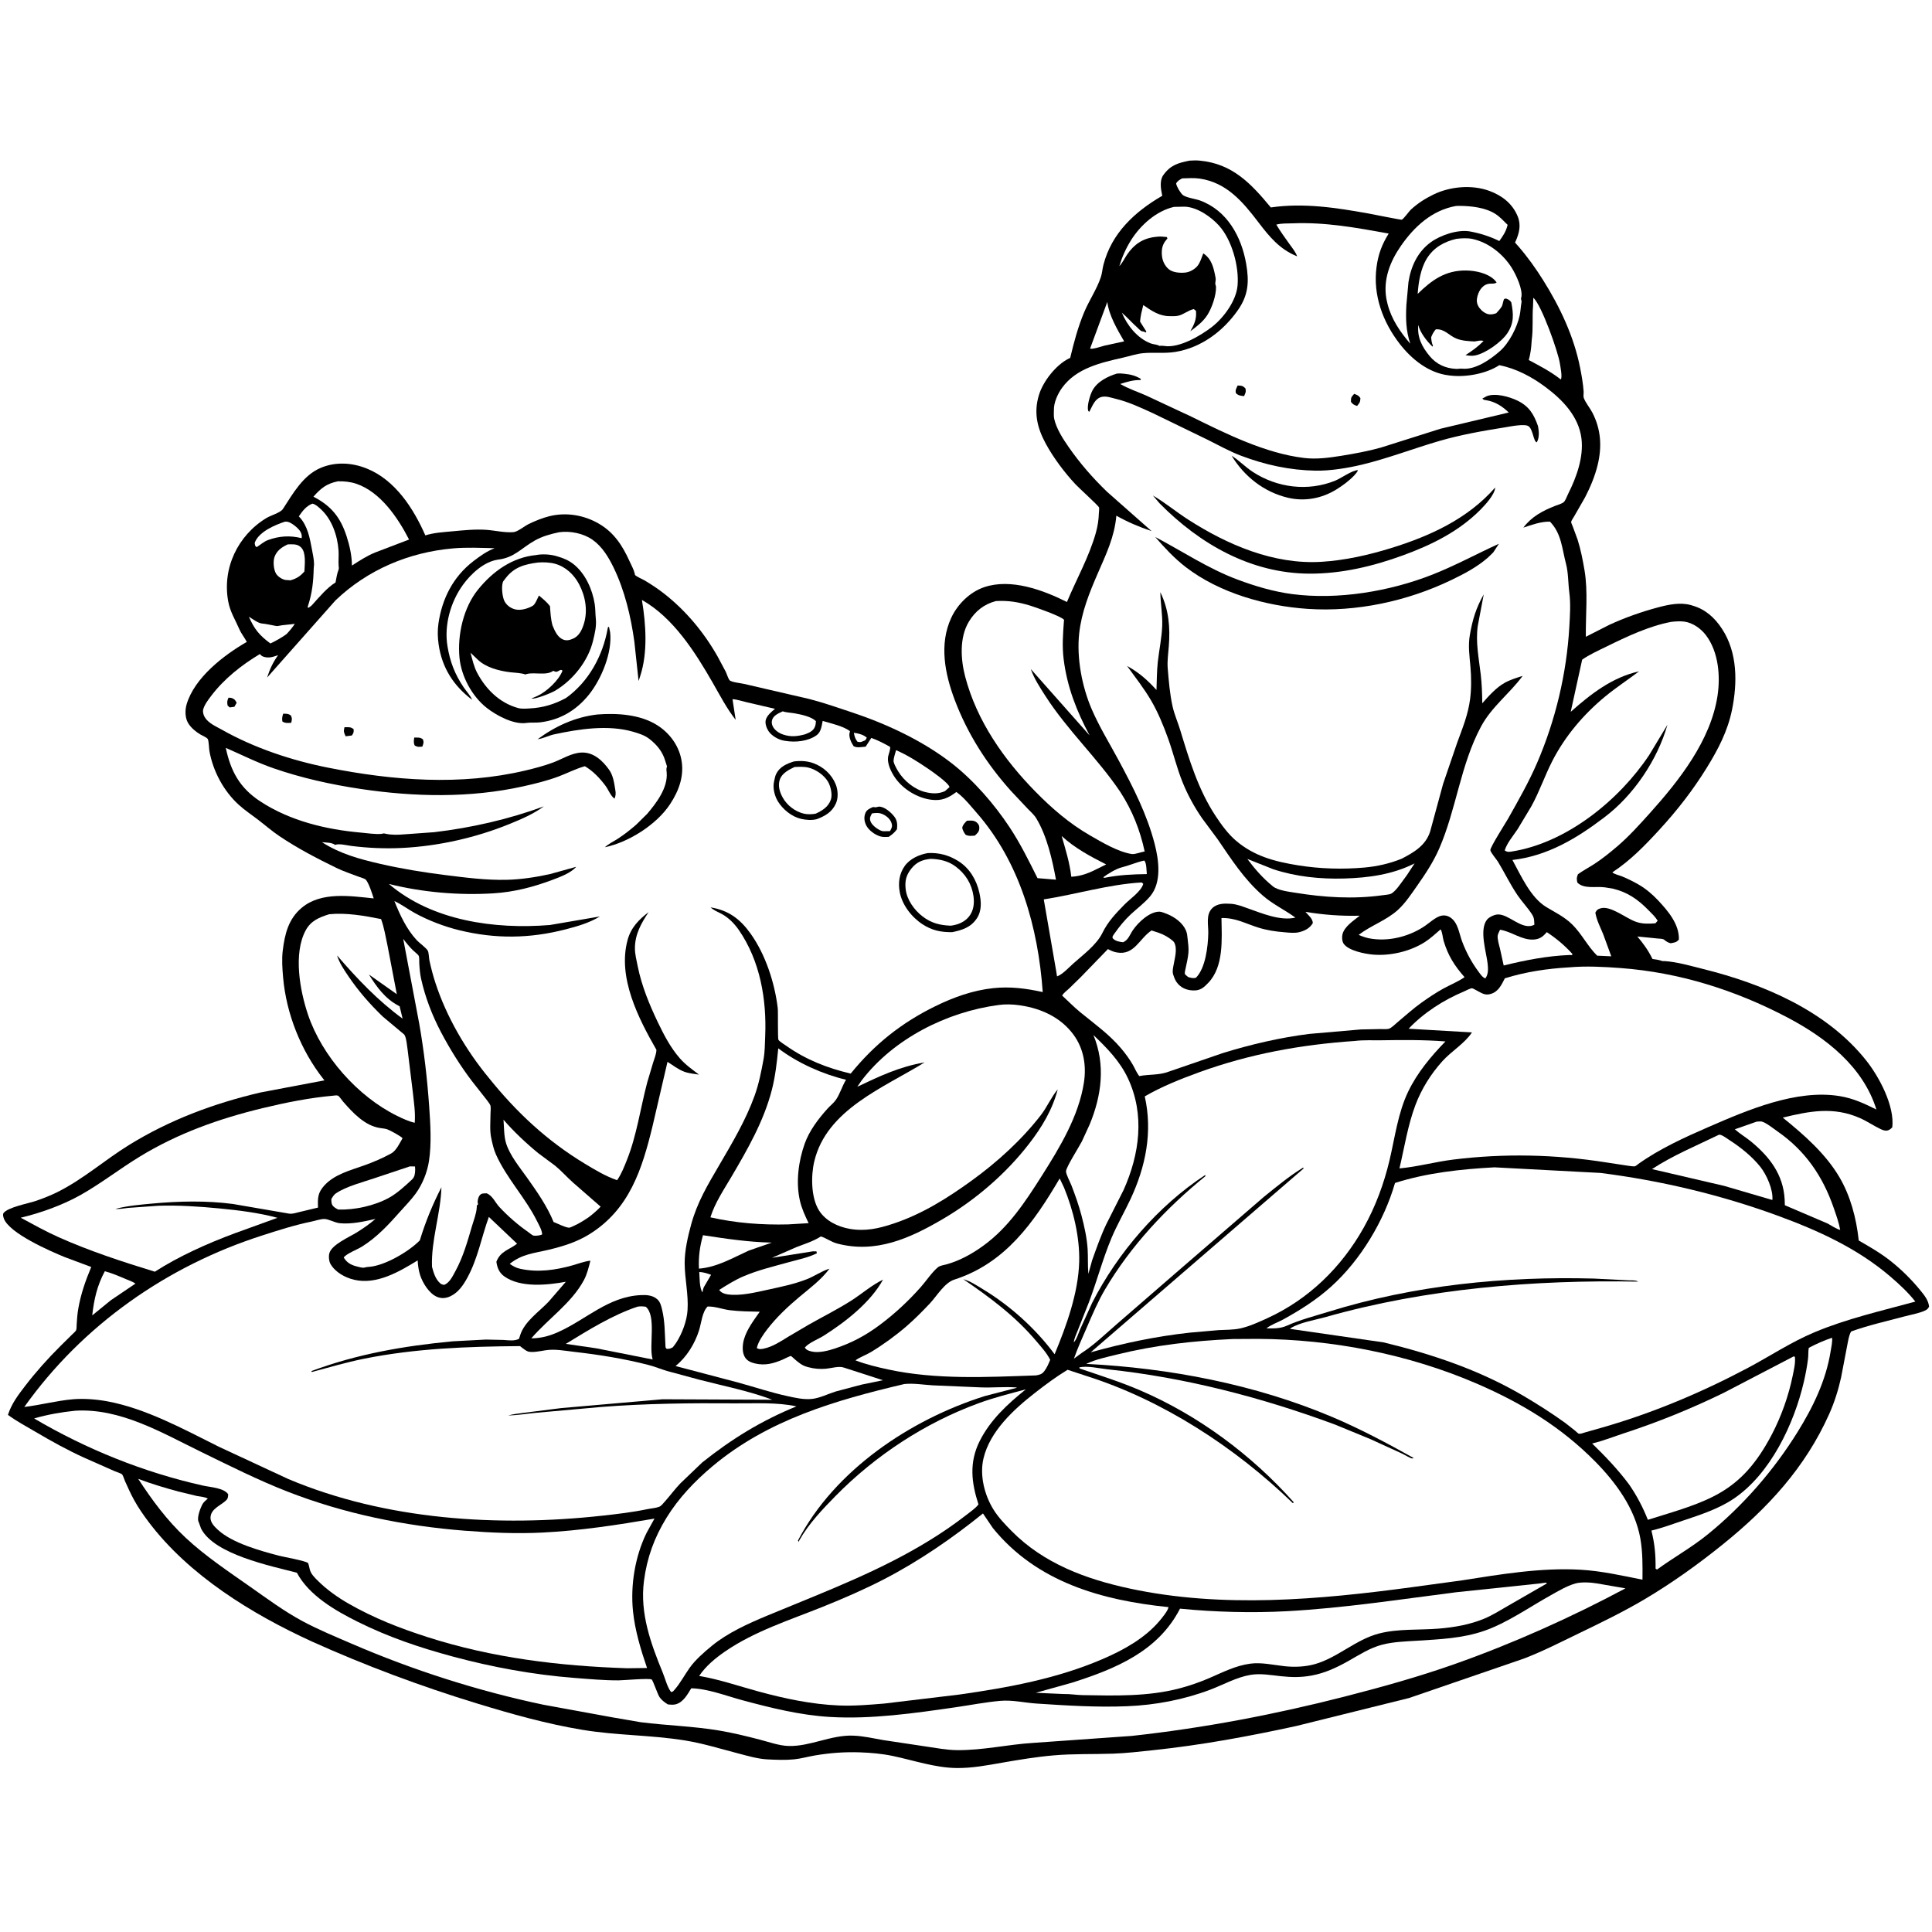
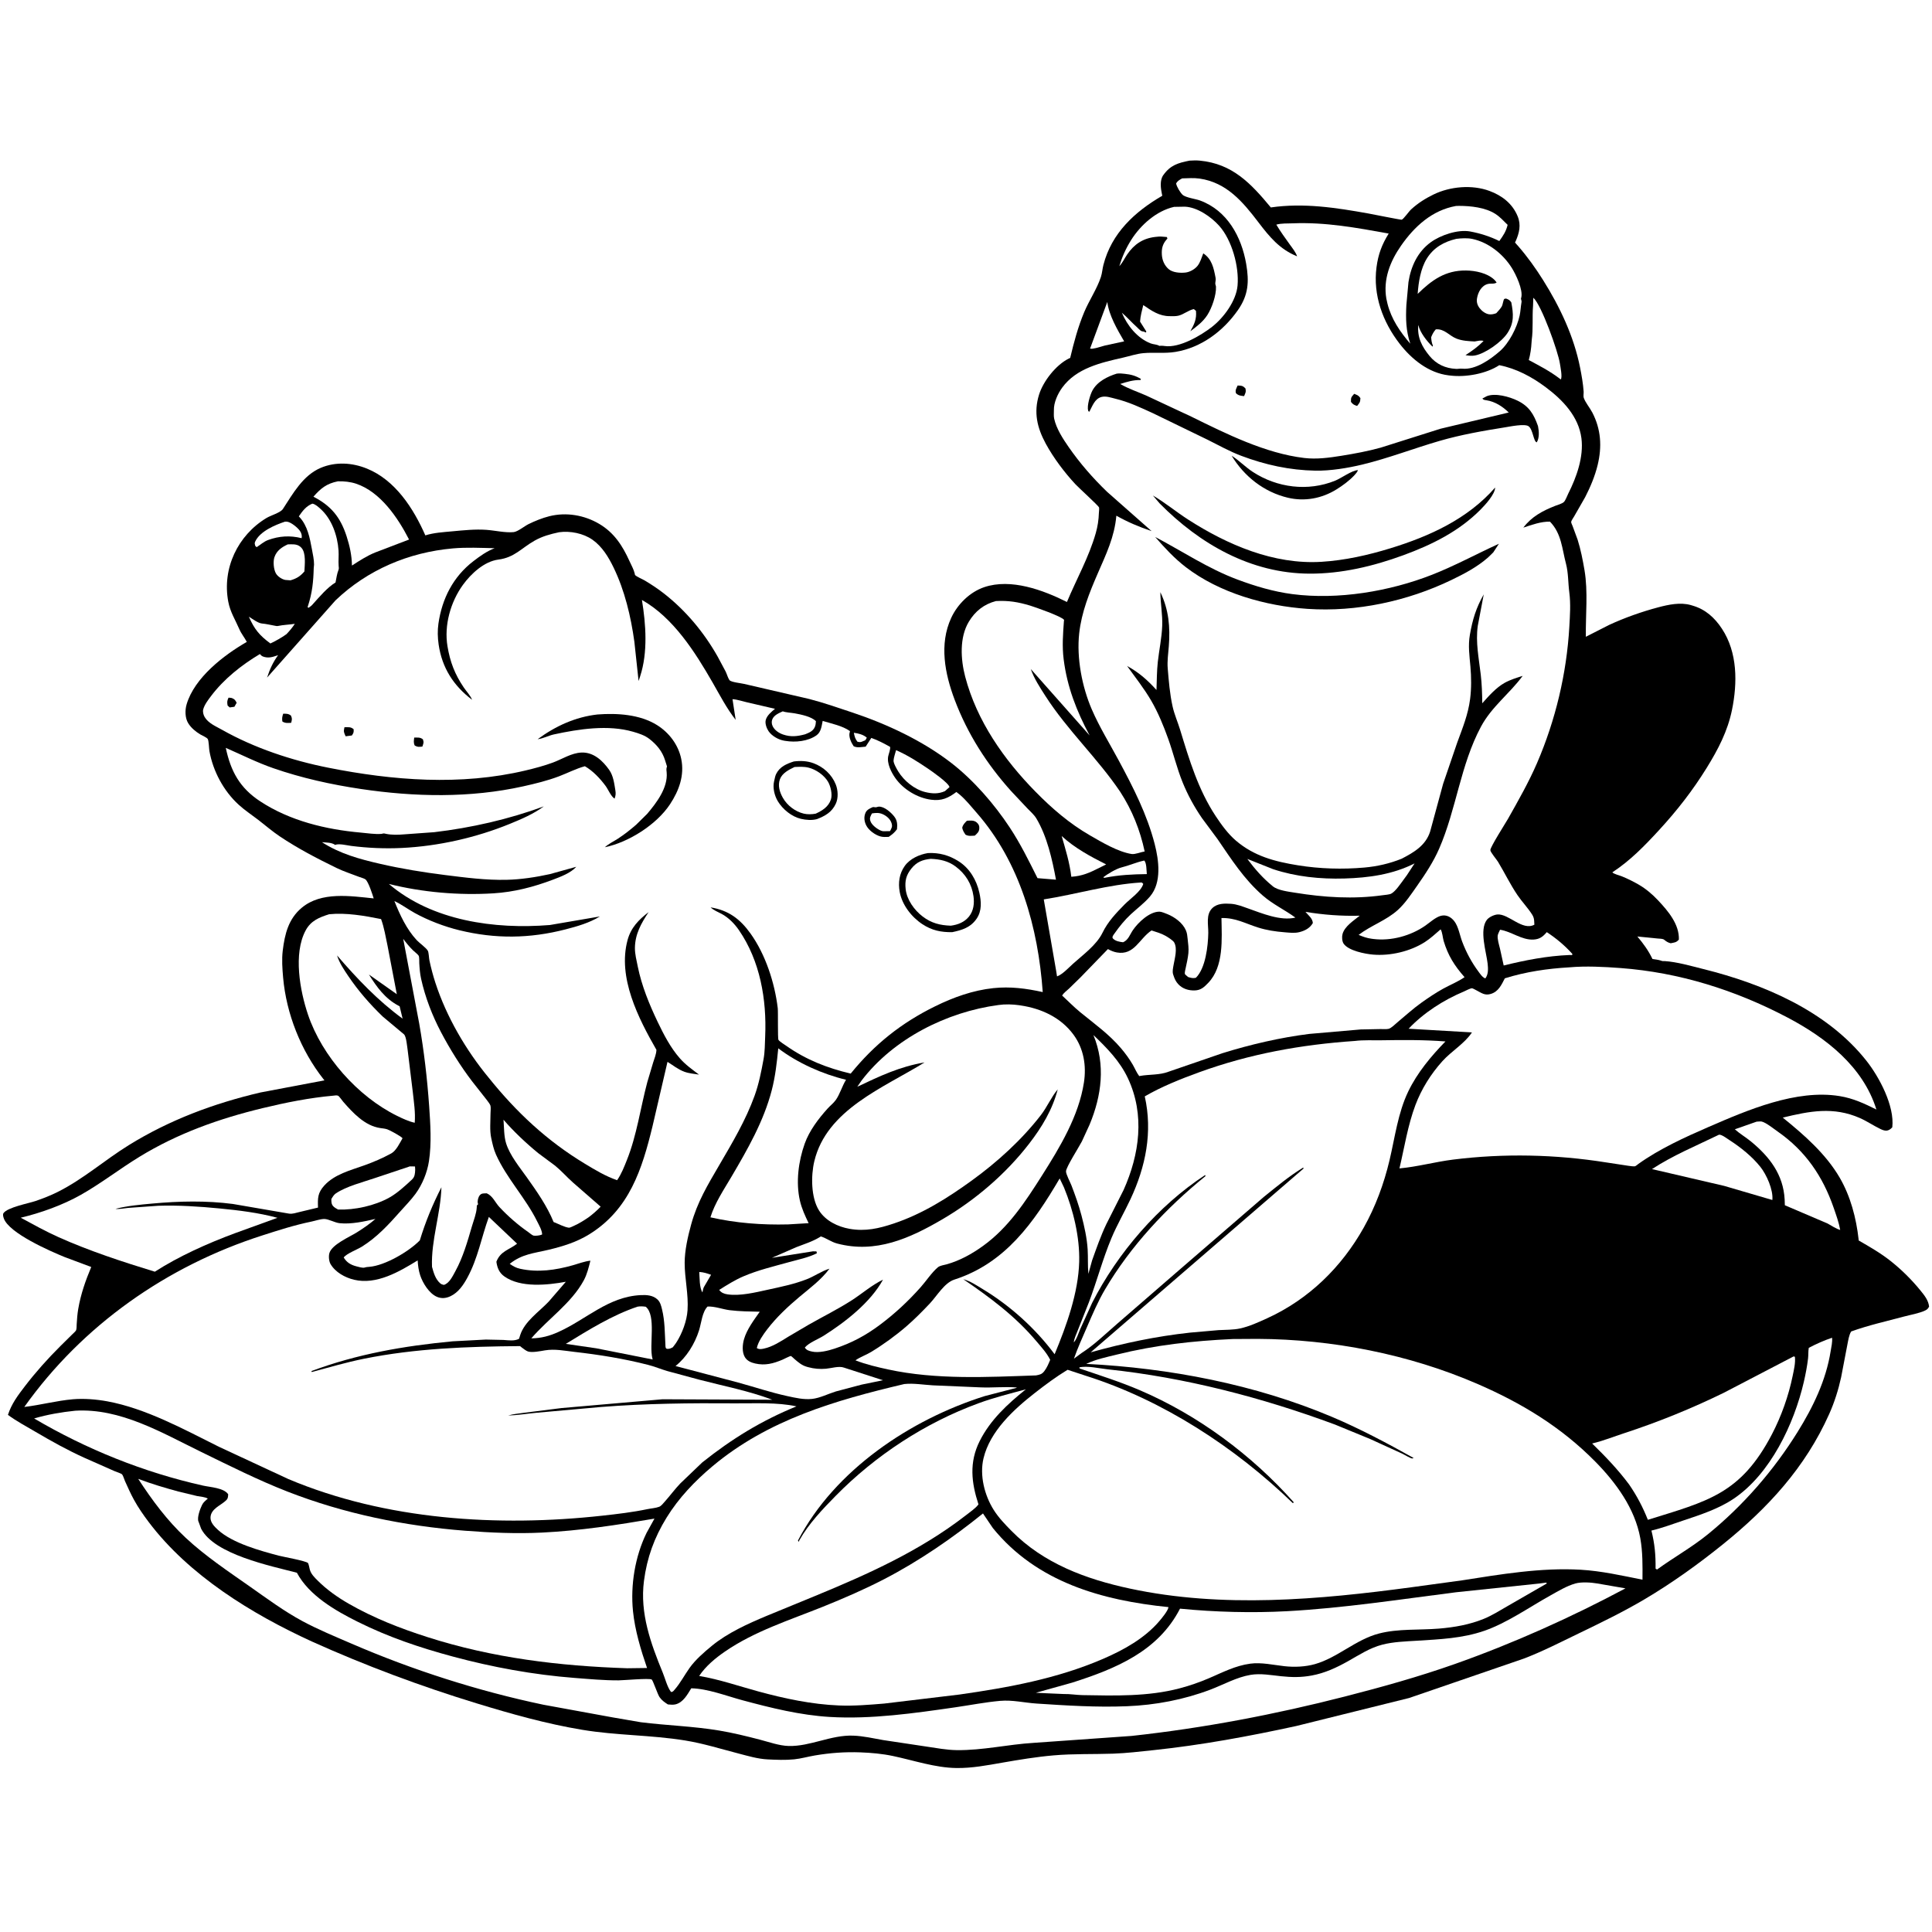
<svg xmlns="http://www.w3.org/2000/svg" version="1.1" style="display: block;" viewBox="0 0 2048 2048" width="1024" height="1024">
  <path transform="translate(0,0)" fill="rgb(255,255,255)" d="M 0 -0 L 2048 0 L 2048 2048 L -0 2048 L 0 -0 z" />
  <path transform="translate(0,0)" fill="rgb(0,0,0)" d="M 1260.95 170.289 C 1264.58 170.056 1268.14 169.926 1271.77 170.268 C 1306.45 173.542 1326.08 194.496 1347.13 219.901 C 1381.98 214.847 1416.27 220.156 1450.58 226.31 C 1454.23 226.966 1485.19 233.19 1485.9 232.898 C 1488.03 232.023 1493.44 224.158 1495.94 221.883 C 1503.18 215.303 1510.78 210.465 1519.53 206.199 C 1537.15 197.614 1560.39 195.539 1578.9 202.397 C 1592.23 207.339 1603.17 215.749 1608.73 229.149 C 1612.6 238.483 1610.5 247.016 1606.6 255.844 C 1606.41 256.271 1606.02 256.654 1606.02 257.121 C 1606.03 257.265 1609.16 260.692 1609.44 261.011 C 1619.19 272.228 1627.82 284.308 1635.73 296.892 C 1653.64 325.411 1668.39 356.566 1674.97 389.756 C 1676.57 397.807 1678.15 406.81 1678.72 415 C 1678.87 417.162 1678.18 419.894 1678.93 421.935 C 1680.86 427.143 1685.29 432.25 1687.91 437.275 C 1697.2 455.132 1698.27 473.582 1693.56 492.978 C 1690.71 504.742 1685.85 516.301 1680.32 527.038 L 1668.71 547.3 C 1667.98 548.629 1665.72 551.763 1665.49 553.169 C 1665.34 554.055 1666.66 556.729 1667.04 557.685 L 1672.35 572.109 C 1675.65 582.529 1677.8 593.654 1679.64 604.427 C 1683.5 627.111 1680.74 651.991 1681.06 675.015 L 1705.88 662.378 C 1722.37 654.762 1740.44 648.374 1758 643.731 C 1768.85 640.865 1781.26 638.269 1792.3 641.401 L 1794 641.911 C 1807.83 645.88 1817.51 654.644 1825.32 666.477 C 1841.94 691.678 1841.84 723.838 1835.99 752.5 C 1831.37 775.122 1821.26 794.409 1809.24 813.861 C 1794.4 837.868 1777.76 859.205 1758.67 879.951 C 1743.44 896.503 1728.08 912.35 1709.15 924.713 C 1710.77 926.542 1716.54 927.857 1719.09 928.894 C 1725.28 931.411 1731.33 934.384 1737.11 937.738 C 1744.66 942.118 1751.62 948.007 1757.58 954.353 C 1768.24 965.72 1780.26 979.796 1779.67 996 C 1776.84 999.225 1775.11 998.993 1771 999.895 C 1768.05 999.139 1766.51 998.142 1764.15 996.206 C 1762.59 994.92 1759.23 995.096 1757.13 994.857 L 1735.67 992.718 C 1742.03 1000.25 1747.42 1007.66 1751.69 1016.57 C 1754.76 1017.02 1757.88 1017.36 1760.84 1018.33 C 1762.5 1018.87 1761.68 1018.79 1763.23 1018.8 L 1764.5 1018.79 C 1777.81 1019.65 1792.52 1023.97 1805.53 1027.21 C 1869.51 1043.13 1936.7 1071.62 1978.48 1124.45 C 1992.14 1141.73 2008.48 1172.44 2005.9 1195 C 2001.94 1199.3 1998.65 1199.34 1993.5 1196.87 C 1986 1193.28 1979.1 1188.49 1971.45 1185.13 C 1943.42 1172.83 1918.14 1177.84 1889.8 1184.71 C 1912.3 1202.93 1935.4 1223.06 1950.13 1248.33 C 1961.64 1268.1 1967.69 1291.18 1970.2 1313.77 L 1970.33 1314.99 C 1981.91 1321.66 1993.36 1328.21 2003.88 1336.52 C 2015.61 1345.79 2026.41 1356.46 2035.83 1368.06 C 2040 1373.19 2044.11 1378.23 2044.92 1385 C 2043.97 1386.99 2042.93 1388.14 2040.91 1389.1 C 2034.23 1392.27 2025.59 1393.64 2018.39 1395.57 C 1999.74 1400.55 1980.46 1404.87 1962.31 1411.41 C 1959.9 1415.34 1959.21 1420.97 1958.27 1425.47 L 1951.66 1460.02 C 1948.75 1473.3 1944.55 1486.59 1938.99 1499 C 1913.67 1555.58 1874.18 1598.46 1826.32 1637.06 C 1800.24 1658.09 1772.05 1678.32 1743.19 1695.37 C 1720.81 1708.6 1697.08 1720.13 1673.67 1731.41 C 1654.32 1740.73 1635.26 1750.6 1615.14 1758.24 L 1493.72 1799.95 L 1374 1829.66 C 1323.9 1840.58 1273.53 1849.88 1222.5 1855.26 C 1208.46 1856.74 1194.1 1858.46 1180 1858.95 C 1158.86 1859.68 1138.04 1858.93 1116.88 1860.77 C 1098.59 1862.35 1080.3 1865.39 1062.22 1868.54 C 1046.05 1871.35 1030.45 1874.38 1013.94 1874.18 C 991.339 1873.91 968.601 1866.09 946.641 1861.45 C 935.313 1859.05 923.524 1858 911.962 1857.57 C 895.557 1856.97 880.043 1858.13 863.844 1860.85 C 856.522 1862.08 849.237 1864.22 841.862 1864.97 C 832.649 1865.91 822.764 1865.49 813.5 1865.02 C 803.261 1864.5 792.875 1861.39 782.988 1858.83 C 763.933 1853.89 745.628 1848.12 726.119 1844.95 C 690.067 1839.1 653.41 1839.7 617.248 1833.67 C 579.14 1827.32 542.091 1816.89 505.208 1805.61 C 445.845 1787.45 387.073 1765.52 330.483 1740.01 C 266.924 1710.91 200.377 1670.05 157.647 1613.46 C 152.032 1606.02 146.554 1598.14 142.072 1589.96 C 138.549 1583.54 135.508 1576.71 132.5 1570.04 C 131.758 1568.39 130.478 1564.06 129.43 1562.93 C 128.414 1561.83 123.259 1560.26 121.563 1559.52 L 90.078 1545.6 C 71.72 1537.33 54.773 1527.87 37.448 1517.69 C 27.62 1511.91 17.624 1506.6 8.419 1499.85 C 12.246 1488 19.004 1479.1 26.475 1469.36 C 37.894 1454.47 50.622 1440.23 63.922 1427 L 76.143 1414.93 C 77.249 1413.78 79.927 1411.55 80.616 1410.25 C 81.283 1408.99 81.201 1405.21 81.296 1403.67 C 81.634 1398.22 82.005 1392.89 82.937 1387.5 C 85.649 1371.8 90.582 1357.68 96.724 1343.07 L 68.444 1332.5 C 53.582 1326.44 9.475 1307.28 4.023 1291.5 C 3.502 1289.99 2.729 1287.41 3.67 1286.03 C 7.976 1279.75 30.317 1275.66 37.781 1273.09 C 45.673 1270.38 53.558 1267.31 61.026 1263.57 C 88.363 1249.9 110.698 1229.9 136.48 1213.93 C 179.725 1187.15 226.725 1169.64 276.115 1158.06 L 343.925 1145.23 L 342.819 1143.85 C 318.972 1113.61 303.493 1074.61 300.112 1036.25 C 299.292 1026.94 298.579 1016.95 299.72 1007.65 C 301.873 990.129 305.745 973.956 320.031 962.12 C 340.727 944.974 371.383 949.808 396.131 952.349 C 394.798 948.116 390.599 934.779 387.391 932.191 C 386.079 931.132 382.449 930.23 380.794 929.578 C 372.862 926.454 364.681 923.92 357 920.195 C 336.166 910.092 315.693 899.417 296.432 886.502 C 288.529 881.203 281.217 874.829 273.671 869.027 C 266.748 863.704 259.519 858.973 253.038 853.068 C 237.018 838.47 225.775 817.411 221.989 796.132 C 221.507 793.427 221.395 785.139 220.189 783.33 C 219.087 781.677 214.14 779.612 212.411 778.574 C 207.396 775.565 202.59 771.629 199.5 766.615 C 196.088 761.079 196.007 752.801 197.815 746.656 C 206.128 718.402 237.133 694.52 261.62 680.45 C 259.255 675.891 255.781 671.763 253.766 667.082 C 249.421 656.985 244.052 648.846 241.973 637.818 C 235.309 602.463 252.079 567.416 282.575 549.039 C 287.018 546.361 297.325 543.464 299.856 539.589 C 310.544 523.232 321.121 503.938 340.01 495.94 C 355.734 489.282 373.257 490.372 388.901 496.706 C 419.038 508.908 438.351 539.022 450.874 567.525 C 459.879 564.662 470.063 564.096 479.447 563.225 C 491.31 562.123 503.71 560.811 515.611 561.657 C 524.621 562.297 535.705 564.955 544.5 564.059 C 548.834 563.618 556.048 557.649 560.267 555.583 C 567.108 552.233 574.827 549.099 582.212 547.241 C 600.213 542.711 619.452 546.01 635.283 555.386 C 650.926 564.65 659.801 578.312 667.163 594.543 C 669.111 598.838 671.806 603.573 672.886 608.165 C 672.991 608.608 672.895 609.143 673.178 609.5 C 674.533 611.21 681.277 614.051 683.431 615.338 C 690.586 619.614 697.455 624.142 704.02 629.285 C 727.173 647.424 746.295 670.429 760.745 696.014 L 769.262 711.956 C 770.561 714.637 771.586 718.518 773.231 720.908 C 774.806 723.196 785.845 724.219 788.975 725.018 L 858 740.999 C 873.452 745.003 888.754 750.345 903.888 755.401 C 940.094 767.497 977.83 785.106 1008.2 808.582 C 1031.92 826.917 1053.84 852.147 1070.34 877.125 C 1081.67 894.276 1090.63 912.529 1099.8 930.875 L 1119.39 932.492 C 1115.38 910.943 1109.93 886.55 1098.58 867.599 C 1096.23 863.679 1092.27 860.239 1089.09 856.946 L 1071.85 838.619 C 1046.11 809.994 1025.59 777.928 1011.99 741.807 C 1001.62 714.262 995.392 682.903 1008.32 654.973 C 1015.05 640.439 1028.15 627.517 1043.42 622.385 C 1071.68 612.885 1105.64 625.422 1131 638.131 C 1141.16 613.78 1154.4 590.446 1161.59 565.018 C 1163.62 557.844 1164.62 551.145 1164.87 543.687 C 1164.93 542.209 1165.39 539.24 1165.02 537.861 C 1164.61 536.321 1143.24 516.799 1140.17 513.5 C 1128.45 500.937 1116.72 485.342 1108.52 470.245 C 1099.34 453.318 1095.6 437.132 1101.42 418.376 C 1105.84 404.105 1119.29 386.982 1132.72 380.208 L 1134.45 379.382 C 1138.42 362.73 1142.67 346.723 1149.3 330.89 C 1154.51 318.447 1162.95 306.083 1167.03 293.5 C 1168.32 289.505 1168.6 284.96 1169.66 280.828 C 1178.36 247.039 1202.8 224.531 1232.08 207.487 L 1231.71 205.838 C 1230.39 199.713 1229.23 191.122 1233.1 185.689 C 1240.68 175.049 1248.68 172.735 1260.95 170.289 z" />
  <path transform="translate(0,0)" fill="rgb(255,255,255)" d="M 905.112 776.775 C 909.756 777.376 915.375 778.731 918.859 782 L 917.352 784.618 C 913.854 786.061 912.531 787.363 908.849 786.182 C 906.457 783.037 905.854 780.624 905.112 776.775 z" />
  <path transform="translate(0,0)" fill="rgb(255,255,255)" d="M 741.246 1348.35 C 745.85 1348.58 749.475 1349.8 753.77 1351.34 L 746.058 1364.53 C 745.297 1366.26 745.03 1368.16 744.635 1370 C 741.295 1364.97 741.71 1354.33 741.246 1348.35 z" />
  <path transform="translate(0,0)" fill="rgb(255,255,255)" d="M 1212.98 912.213 C 1215.5 914.792 1215.26 922.789 1215.68 926.576 C 1200.5 926.784 1186.23 927.451 1171.28 930.437 L 1170.37 930.546 L 1169.58 929.877 C 1174 926.448 1183.29 920.891 1188.72 919.544 C 1197 917.491 1204.63 913.979 1212.98 912.213 z" />
  <path transform="translate(0,0)" fill="rgb(255,255,255)" d="M 263.812 653.708 C 267.249 655.876 273.666 660.609 277.571 660.938 C 282.168 661.325 287.074 662.553 291.67 663.354 C 292.943 663.576 293.495 663.795 294.771 663.524 C 300.415 662.327 306.721 662.192 312.517 661.277 C 309.855 665.395 306.987 668.732 303.626 672.267 C 298.237 676.073 292.59 679.301 286.626 682.107 C 275.022 673.504 269.629 667.047 263.812 653.708 z" />
  <path transform="translate(0,0)" fill="rgb(255,255,255)" d="M 301.932 553.029 C 302.959 552.965 303.404 552.894 304.5 553.045 C 308.581 553.606 315.61 559.393 317.904 562.709 C 319.526 565.055 320.296 567.761 319.749 570.5 C 307.393 567.409 295.887 568.146 283.966 572.525 C 279.341 574.32 276.14 577.472 272 580.044 L 270.5 578.51 C 270.134 576.581 269.654 575.956 270.515 574.092 C 275.53 563.235 291.432 556.519 301.932 553.029 z" />
  <path transform="translate(0,0)" fill="rgb(255,255,255)" d="M 1173.78 320.09 C 1175.55 334.321 1184.52 349.608 1191.65 361.845 L 1171.13 366.314 L 1161.85 368.93 L 1160 369.285 C 1157.95 369.718 1157.72 369.831 1155.52 369.5 L 1173.78 320.09 z" />
  <path transform="translate(0,0)" fill="rgb(255,255,255)" d="M 1125.41 886.219 C 1139.13 898.909 1155.99 907.951 1172.56 916.331 L 1165.28 919.945 C 1155.04 925.149 1147.16 928.658 1135.63 929.416 C 1133.93 914.617 1129.54 900.481 1125.41 886.219 z" />
-   <path transform="translate(0,0)" fill="rgb(255,255,255)" d="M 111.109 1347.59 C 118.919 1349.64 125.922 1352.72 133.331 1355.87 C 136.654 1357.28 140.663 1358.53 143.57 1360.68 L 117.51 1378.29 L 97.757 1394.38 C 99.697 1377.3 102.918 1362.82 111.109 1347.59 z" />
  <path transform="translate(0,0)" fill="rgb(255,255,255)" d="M 829.785 754.037 C 833.435 755.374 838.571 755.463 842.5 756.185 C 849.09 757.397 860.26 759.603 864.912 764.5 C 864.794 766.646 864.621 768.548 863.782 770.554 C 861.895 775.069 857.739 776.665 853.484 778.379 C 845.324 780.588 838.26 781.448 829.992 778.584 C 825.526 777.038 820.914 773.943 818.93 769.5 C 817.946 767.296 817.762 764.75 818.694 762.489 C 820.572 757.935 825.635 755.985 829.785 754.037 z" />
  <path transform="translate(0,0)" fill="rgb(255,255,255)" d="M 305.056 577.064 L 308.236 576.982 C 312.699 576.946 316.289 577.222 319.483 580.648 C 324.628 586.167 322.981 598.814 322.686 605.761 C 318.213 610.894 314.531 613.207 307.948 615.171 L 302.5 614.766 C 298.833 614.098 294.376 611.113 292.503 607.889 C 290.071 603.702 289.331 595.232 290.917 590.615 C 293.322 583.617 298.741 579.998 305.056 577.064 z" />
  <path transform="translate(0,0)" fill="rgb(255,255,255)" d="M 949.873 795.204 C 962.117 800.558 972.871 807.46 983.912 814.928 C 988.247 817.86 1005.67 830.069 1006.5 834.344 L 1001.73 838.606 C 994.849 841.75 988.152 841.386 980.899 839.646 C 969.466 836.902 958.234 827.715 952.181 817.793 C 950.648 815.281 947.008 809.005 947.197 806.197 C 947.427 802.781 949.016 798.572 949.873 795.204 z" />
-   <path transform="translate(0,0)" fill="rgb(255,255,255)" d="M 745.191 1309.38 C 769.763 1313.15 793.198 1316.66 818.1 1317.22 L 793.753 1325.67 C 776.427 1333.53 760.131 1343.29 740.892 1344.82 C 740.33 1332.31 741.801 1321.37 745.191 1309.38 z" />
  <path transform="translate(0,0)" fill="rgb(255,255,255)" d="M 1625.38 315.61 C 1634.04 323.188 1651.66 372.783 1653.54 385.28 C 1654.07 388.76 1656.36 399.745 1654.5 402.248 L 1653.08 401.156 C 1642.78 393.328 1631.9 387.74 1620.58 381.664 C 1622.23 375.749 1623.18 369.139 1623.5 363.001 L 1623.7 360.477 C 1625.37 348.192 1624.11 336.314 1625.09 324.134 L 1625.38 315.61 z" />
  <path transform="translate(0,0)" fill="rgb(255,255,255)" d="M 1590.11 985.562 C 1602.22 987.372 1613.04 996.672 1625.58 995.975 C 1631.72 995.633 1635.22 993.21 1639.07 988.754 L 1639.63 988.093 C 1649.75 994.718 1658.68 1002.23 1666.79 1011.21 L 1666.5 1012.45 L 1663.74 1012.35 C 1640.18 1013.28 1616.82 1017.82 1593.97 1023.46 L 1590.03 1005.54 C 1589.13 1001.82 1587.05 995.228 1587.66 991.5 C 1587.95 989.746 1589.41 987.272 1590.11 985.562 z" />
  <path transform="translate(0,0)" fill="rgb(255,255,255)" d="M 434.462 1236.41 L 439.939 1236.5 L 440.112 1240 C 439.943 1244.03 439.777 1247.5 436.688 1250.38 C 429.578 1256.99 421.183 1264.77 412.666 1269.51 C 397.179 1278.14 376.023 1282.77 358.392 1282.17 C 356.598 1281.19 354.463 1280.07 353.093 1278.5 C 351.235 1276.37 351.184 1273.67 351.264 1271.02 C 352.542 1268.86 353.936 1266.42 356.076 1265 C 367.569 1257.4 384.033 1253.35 397 1248.93 L 434.462 1236.41 z" />
  <path transform="translate(0,0)" fill="rgb(255,255,255)" d="M 331.112 533.888 C 334.348 534.448 337.21 537.203 339.634 539.354 C 351.675 550.042 357.755 567.653 358.866 583.516 C 359.245 588.922 358.595 594.357 358.971 599.743 C 359.081 601.312 359.443 602.586 358.823 604.109 C 357.159 608.197 356.583 613.079 355.681 617.429 C 346.686 622.979 338.864 632.467 331.775 640.265 C 330.337 642.081 328.897 643.051 327 644.329 C 325.733 643.19 325.953 643.897 326.505 642.194 C 330.985 628.394 332.209 616.604 332.556 602.227 L 332.901 598.5 C 332.945 593.278 331.59 587.275 330.63 582.145 C 328.402 570.225 326.049 557.365 317.533 548.203 L 316.751 547.378 C 320.677 541.653 324.474 536.522 331.112 533.888 z" />
  <path transform="translate(0,0)" fill="rgb(255,255,255)" d="M 675.817 1385.11 C 678.921 1384.59 681.391 1384.77 684.5 1385.19 C 695.965 1394.62 687.84 1425.62 691.585 1440.06 L 691.868 1441.11 L 632.018 1429.25 L 599.804 1424.55 C 624.046 1409.75 648.772 1394.21 675.817 1385.11 z" />
  <path transform="translate(0,0)" fill="rgb(255,255,255)" d="M 1322.24 910.526 L 1349.56 921.358 C 1373.83 929.396 1399.63 931.985 1425.04 931.254 C 1450.74 930.515 1476.32 927.02 1499.52 915.235 L 1491.41 927.647 L 1487.9 932.449 C 1484.86 936.512 1479.21 945.043 1474.71 947.326 C 1472.69 948.351 1468.08 948.647 1465.76 948.971 C 1434.73 953.302 1403.67 951.329 1372.88 946.32 C 1366.09 945.215 1354.67 943.91 1349.29 939.551 C 1338.84 931.083 1330.26 921.276 1322.24 910.526 z" />
  <path transform="translate(0,0)" fill="rgb(255,255,255)" d="M 533.734 1186.95 C 544.235 1199.2 558.2 1212.32 570.737 1222.53 L 588.433 1235.67 C 595.114 1241.13 600.841 1247.72 607.297 1253.45 L 636.709 1279.12 C 632.814 1283.23 628.797 1286.66 624.316 1290.11 C 619.366 1293.51 613.955 1296.96 608.459 1299.39 C 607.416 1299.85 604.146 1301.52 603.132 1301.42 C 598.544 1300.98 591.338 1297.09 586.835 1295.39 C 579.897 1278.41 569.098 1263.02 558.513 1248.13 C 550.779 1237.25 540.411 1224.66 536.455 1211.87 C 534.137 1204.38 534.365 1194.84 533.734 1186.95 z" />
  <path transform="translate(0,0)" fill="rgb(255,255,255)" d="M 1822.23 1202.83 L 1823.49 1202.92 C 1826.65 1203.74 1830.5 1206.75 1833.23 1208.51 C 1845.17 1216.23 1857.13 1225.75 1866.04 1236.9 C 1872.58 1245.08 1879.87 1261.29 1878.77 1272.05 L 1827.79 1257.12 L 1751.17 1239.28 C 1773.65 1224.59 1798.2 1214.52 1822.23 1202.83 z" />
  <path transform="translate(0,0)" fill="rgb(255,255,255)" d="M 1862.1 1189 C 1863.63 1188.97 1866.07 1188.58 1867.5 1188.9 C 1872 1189.92 1880.3 1196.61 1884.33 1199.41 C 1913.74 1219.87 1932.2 1246.88 1943.76 1280.3 C 1946.43 1288.05 1949.23 1295.7 1950.69 1303.78 C 1946.28 1302.62 1941.47 1299.21 1937.41 1297.02 L 1892.01 1277.61 L 1891.81 1271.5 C 1890.39 1245.15 1875.87 1226.25 1856.08 1210.01 C 1850.52 1205.45 1844.39 1201.91 1838.99 1197.1 L 1862.1 1189 z" />
  <path transform="translate(0,0)" fill="rgb(255,255,255)" d="M 358.145 510.217 C 364.408 510.001 371.519 510.752 377.475 512.742 C 403.192 521.336 421.729 548.713 433.615 571.93 L 397.751 585.643 C 388.994 589.177 380.984 594.41 373.079 599.514 C 372.911 588.727 370.718 578.713 367.397 568.452 C 360.836 548.179 350.899 536.14 332.249 526.518 C 340.112 517.561 346.232 512.629 358.145 510.217 z" />
  <path transform="translate(0,0)" fill="rgb(255,255,255)" d="M 1543.4 218.335 L 1546.67 218.239 C 1559.04 218.265 1574.44 219.88 1585.15 226.739 C 1589.95 229.816 1594.1 234.376 1598.15 238.364 C 1596.44 245.393 1593.5 249.709 1589.33 255.504 C 1579.65 250.715 1568.96 247.285 1558.33 245.355 C 1545.32 242.991 1526.92 249.293 1516.54 256.885 C 1502.78 266.939 1495.59 282.437 1493.03 299.042 L 1490.82 323.249 C 1490.05 337.828 1490.32 350.419 1494.95 364.348 C 1484.06 351.626 1474.94 338.366 1470.8 322 L 1469.59 316.572 C 1466.07 296.054 1473.61 277.046 1485.12 260.507 C 1499.41 239.958 1518.11 222.857 1543.4 218.335 z" />
  <path transform="translate(0,0)" fill="rgb(255,255,255)" d="M 1209.22 935.494 C 1211.16 935.649 1210.2 935.295 1211.9 937 C 1209.53 945.065 1198.1 952.637 1192.13 958.709 C 1183.07 967.931 1174.39 977.011 1168.72 988.716 C 1162.41 1001.73 1148.01 1012.1 1137.41 1021.66 C 1132.78 1025.83 1126.31 1032.93 1120.5 1035.01 L 1119.5 1028.75 L 1106.44 953.399 C 1140.55 948.082 1174.75 937.635 1209.22 935.494 z" />
  <path transform="translate(0,0)" fill="rgb(255,255,255)" d="M 1942.06 1418.07 C 1942.58 1422.54 1941.28 1427.82 1940.57 1432.28 C 1935.65 1463.26 1921.93 1491.53 1905.52 1517.94 C 1880.17 1558.76 1847.69 1596.13 1810.33 1626.47 C 1793.23 1640.35 1774.2 1650.91 1756.5 1663.79 L 1754.97 1662.78 C 1755.15 1648.36 1754.08 1636.51 1750.57 1622.47 C 1761.98 1619.76 1772.89 1615.62 1784 1611.92 C 1802.26 1605.83 1821.76 1599.51 1837.84 1588.65 C 1876.72 1562.4 1901.81 1509.4 1912.15 1464.81 C 1914.01 1456.79 1915.65 1448.15 1916.62 1440 C 1917.07 1436.25 1916.68 1432.48 1917.39 1428.76 C 1925.5 1424.54 1933.38 1420.97 1942.06 1418.07 z" />
  <path transform="translate(0,0)" fill="rgb(255,255,255)" d="M 1543.77 253.189 C 1549.15 252.517 1555.48 252.156 1560.81 253.29 C 1577.93 256.932 1593.3 269.291 1602.49 283.865 C 1606.91 290.879 1614.65 307.114 1612.6 315.381 C 1612.17 317.092 1612.16 315.988 1612.61 317.994 C 1612.99 319.674 1613.08 319.189 1612.8 320.77 C 1612 325.314 1611.86 329.991 1610.89 334.5 C 1608.16 347.191 1599.67 363.745 1589.89 372.275 C 1579.83 381.049 1564.15 392.207 1550.09 390.816 C 1547.7 390.578 1545.78 391.135 1543.5 391.03 C 1532.3 390.511 1522.7 386.167 1515.53 377.506 C 1507.17 367.41 1502.22 357.589 1503.45 344.464 C 1505.26 352.442 1512.6 361.796 1518.5 367.437 L 1518.97 366.5 C 1517.63 363.422 1517.34 360.832 1517.07 357.5 C 1518.42 354.168 1519.62 351.839 1522 349.134 C 1531.42 348.368 1536.01 355.86 1544.11 359.007 C 1550.03 361.31 1556.83 361.645 1563.13 361.971 C 1566.06 361.533 1569.94 360.333 1572.62 361.5 C 1566.75 367.474 1560.49 371.931 1553.5 376.48 C 1556.68 377.035 1560.31 377.441 1563.5 376.84 C 1574.73 374.72 1591.91 362.385 1598.02 352.995 C 1605.15 342.035 1604.37 332.842 1602.03 320.5 C 1600.28 318.027 1599.25 317.555 1596.53 316.5 C 1595.86 316.675 1595.01 316.542 1594.5 317.026 C 1593.62 317.865 1592.92 323.038 1592.13 324.503 C 1590.7 327.176 1588.11 329.709 1586.12 332 C 1583.72 332.948 1580.94 333.554 1578.34 333.151 C 1574.54 332.562 1570.76 329.674 1568.48 326.684 C 1566.06 323.516 1565.03 320.197 1565.7 316.247 C 1566.78 309.792 1570.49 302.512 1577.5 300.953 C 1580.65 300.254 1583.77 301.335 1586.48 299.5 C 1585.71 298.437 1584.98 297.405 1584.02 296.5 C 1576.5 289.387 1563.89 286.848 1554.02 286.736 C 1532.19 286.486 1517.81 296.823 1502.8 311.534 C 1503.62 299.245 1505.95 284.611 1512.5 274.057 C 1519.77 262.352 1530.74 256.265 1543.77 253.189 z" />
  <path transform="translate(0,0)" fill="rgb(255,255,255)" d="M 750.023 1385.01 C 757.61 1384.58 765.857 1387.9 773.547 1388.86 C 784.074 1390.17 794.771 1390.23 805.365 1390.49 C 799.207 1399.27 791.72 1409.11 788.696 1419.57 C 787.042 1425.28 786.397 1433.23 789.571 1438.59 C 791.941 1442.59 796.175 1444.38 800.5 1445.36 C 811.048 1447.77 819.652 1445.44 829.411 1441.35 C 830.654 1440.83 837.534 1437.27 838.378 1437.42 C 838.936 1437.51 841.931 1440.44 842.508 1440.92 C 846.748 1444.49 850.041 1447.39 855.477 1448.91 L 856.991 1449.32 C 863.028 1450.98 869.252 1451.45 875.5 1450.92 C 881.184 1450.43 889.371 1447.78 894.607 1449.72 L 935.938 1463.1 L 913.452 1467.73 L 886 1475 C 878.072 1477.46 869.11 1481.99 860.979 1482.89 C 852.058 1483.88 843.159 1481.77 834.5 1479.89 C 816.898 1476.07 799.764 1470.26 782.385 1465.53 L 716.084 1448.04 C 727.772 1438.76 736.498 1424.5 740.987 1410.33 C 743.516 1402.35 744.272 1390.88 750.023 1385.01 z" />
  <path transform="translate(0,0)" fill="rgb(255,255,255)" d="M 1244.56 219.29 L 1256.08 219.086 C 1269.2 219.677 1283.7 229.719 1292.28 239.243 C 1305.88 254.361 1313.64 282.588 1311.86 302.719 C 1310.42 318.956 1297.18 336.841 1284.76 346.5 C 1272.87 355.743 1250.26 369.077 1234.61 366.794 C 1233.07 366.569 1232.13 366.457 1230.49 366.529 L 1229 366.641 C 1226.09 364.901 1222.84 365.232 1219.65 363.981 C 1205.48 358.422 1194.95 345.119 1189.2 331.477 C 1194.71 336.125 1199.48 341.701 1204.9 346.514 C 1205.97 347.47 1208.76 350.558 1210 350.989 C 1212.02 351.688 1212.37 351.067 1214.41 352.5 L 1215.21 351.5 L 1208.51 340.911 C 1208.92 334.905 1210.47 329.222 1211.91 323.399 C 1220.81 329.481 1228.9 335.191 1240 335.134 C 1242.96 335.171 1246.06 335.336 1248.97 334.689 C 1254.68 333.42 1259.52 328.91 1265.5 327.634 L 1267.78 329.5 C 1268.62 338.292 1265.97 343.775 1261.8 351.162 C 1268.58 346.052 1275.15 341.201 1279.82 333.985 C 1284.55 326.683 1289.4 312.901 1288.99 304 C 1288.94 302.809 1288.23 301.692 1288.26 300.5 C 1288.31 297.957 1289.06 297.02 1288.52 294.235 C 1286.54 284.002 1284.64 274.619 1275.53 268.559 C 1273.86 272.849 1272.31 278.185 1269.46 281.787 C 1266.56 285.437 1261.14 288.46 1256.5 288.936 C 1250.98 289.502 1243.09 289.008 1238.76 285.233 C 1234.3 281.341 1231.97 275.84 1231.62 270 C 1231.23 263.577 1232.32 258.837 1236.59 253.941 L 1237.5 252.935 L 1236.95 251.272 L 1232 250.853 C 1229.32 250.608 1227.14 250.858 1224.5 251.171 C 1211.43 252.716 1202.15 258.976 1194.76 269.878 C 1191.89 274.112 1190.09 278.351 1186.51 282.159 C 1189.48 272.336 1193.54 263.197 1199.01 254.5 C 1209.08 238.509 1225.78 223.542 1244.56 219.29 z" />
  <path transform="translate(0,0)" fill="rgb(255,255,255)" d="M 1159.07 1097.19 C 1173.46 1110.99 1187.05 1124.73 1195.65 1143.04 C 1213.79 1181.69 1207.97 1223.57 1191.06 1261.42 L 1172.73 1297.69 C 1166.83 1310.07 1162.27 1323.19 1157.66 1336.11 L 1153.74 1350.34 C 1152.92 1341.75 1153.48 1333.1 1152.96 1324.5 C 1152.24 1312.54 1149.46 1299.99 1146.41 1288.41 C 1143.56 1277.6 1139.79 1266.97 1135.77 1256.54 C 1134.55 1253.38 1129.94 1244.68 1130.02 1241.66 C 1130.13 1237.17 1143.64 1216.13 1146.81 1210 L 1155.01 1192.14 C 1167.82 1161.39 1172.04 1128.64 1159.07 1097.19 z" />
  <path transform="translate(0,0)" fill="rgb(255,255,255)" d="M 824.993 1111.27 C 845.427 1126.79 872.023 1138.68 896.835 1144.59 C 892.686 1151.26 890.371 1159.81 885.989 1166 C 883.614 1169.36 880.013 1172.09 877.247 1175.16 C 867.588 1185.88 857.928 1198.57 853.038 1212.28 C 846.404 1230.88 843.452 1253.24 847.929 1272.72 C 849.88 1281.2 853.413 1288.78 857.178 1296.6 L 835.403 1297.92 C 807.709 1298.62 780.109 1296.55 753.071 1290.42 C 757.743 1275.22 767.389 1260.97 775.387 1247.37 C 792.464 1218.32 809.538 1188.64 818.085 1155.72 C 821.875 1141.12 823.529 1126.23 824.993 1111.27 z" />
  <path transform="translate(0,0)" fill="rgb(255,255,255)" d="M 348.896 969.139 C 366.802 967.298 386.442 970.723 403.952 974.263 C 407.249 983.198 408.787 993.099 410.789 1002.42 L 420.648 1053.9 L 391.087 1033.04 C 399.331 1046.26 408.127 1058.47 422.194 1065.96 L 423.623 1066.71 L 426.776 1079.81 C 400.447 1060.59 378.488 1037.4 357.297 1012.81 C 359.722 1020.73 364.681 1028.01 369.293 1034.82 C 379.952 1050.55 392.089 1064.44 405.728 1077.6 L 428.453 1096.62 C 430.772 1099.2 431.593 1109.82 432.176 1113.42 L 437.616 1157.9 C 438.791 1168.85 440.461 1179.11 439.625 1190.17 C 433.095 1188.73 426.782 1185.73 420.807 1182.79 C 379.175 1162.29 341.377 1119.62 326.5 1075.58 C 317.963 1050.31 310.74 1011.04 323.975 986.329 C 329.501 976.011 338.362 972.449 348.896 969.139 z" />
  <path transform="translate(0,0)" fill="rgb(255,255,255)" d="M 1901.31 1437.85 L 1902.66 1438.23 C 1903.41 1444.87 1901.63 1451.94 1900.31 1458.44 C 1896.02 1479.49 1888.33 1501.21 1878.37 1520.3 C 1845.22 1583.87 1809.97 1591.36 1746.8 1611.07 C 1741.56 1597.77 1735.03 1585.4 1726.94 1573.63 C 1715.11 1557.76 1701.85 1543.93 1687.72 1530.16 C 1699.29 1527.43 1710.61 1522.88 1721.91 1519.18 C 1758.03 1507.36 1793.05 1493.13 1827.19 1476.46 L 1901.31 1437.85 z" />
  <path transform="translate(0,0)" fill="rgb(255,255,255)" d="M 427.416 995.219 C 430.691 999.651 434.03 1003.7 437.972 1007.57 C 439.39 1008.96 443.012 1011.61 443.871 1013.25 C 444.604 1014.64 444.359 1019.35 444.455 1021.08 C 444.767 1026.66 445.197 1032.23 446.416 1037.71 C 450.806 1057.41 458.145 1076.4 467.523 1094.23 C 476.822 1111.91 488.253 1130.26 500.361 1146.12 L 515.794 1165.73 C 516.849 1167.2 519.387 1170.26 519.874 1171.95 C 520.501 1174.13 519.974 1177.98 519.968 1180.32 C 519.947 1188.66 518.964 1198.37 520.74 1206.49 C 522.051 1212.48 523.261 1218.27 525.789 1223.91 C 537.145 1249.22 557.097 1269.79 569.333 1294.57 C 571.33 1298.61 574.53 1303.97 574.702 1308.5 L 573.729 1308.98 C 571.862 1309.69 567.45 1310.22 565.5 1309.78 C 564.187 1309.49 561.134 1306.85 559.938 1306.02 C 549.077 1298.51 538.39 1289.17 529.384 1279.5 C 524.8 1274.58 522.426 1267.85 516 1264.97 C 513.045 1265.16 510.634 1264.59 508.574 1267.05 C 506.926 1269.02 506.004 1272.84 506.46 1275.34 L 506.833 1276.5 C 505.067 1278.41 505.526 1277.3 505.381 1279.91 C 505.008 1286.59 502.112 1293.55 500.237 1300 C 495.58 1316.01 490.8 1332.81 482.727 1347.5 C 479.954 1352.55 476.373 1360.38 470.5 1362.05 C 468.974 1361.73 467.788 1361.37 466.586 1360.32 C 461.556 1355.92 459.632 1349.1 457.945 1342.88 C 456.859 1314.76 467.075 1286.9 467.932 1258.53 C 458.47 1277.04 451.071 1295.01 445.022 1314.86 C 433.433 1326.7 408.229 1341.51 391.569 1342.89 C 389.755 1343.04 388.379 1343.09 386.609 1343.64 C 384.383 1344.33 380.222 1342.99 377.821 1342.38 C 371.825 1340.83 367.583 1338.33 364.356 1333 C 367.243 1328.88 378.642 1324.58 383.461 1321.6 C 399.563 1311.64 411.952 1298.08 424.405 1284.07 C 429.768 1278.04 435.7 1272 440.471 1265.5 C 447.711 1255.62 452.889 1242.84 454.734 1230.76 C 457.578 1212.12 456.243 1191.2 454.914 1172.41 C 452.851 1143.22 449.471 1114.01 444.42 1085.18 L 427.416 995.219 z" />
  <path transform="translate(0,0)" fill="rgb(255,255,255)" d="M 1631.68 1678.6 L 1639 1677.64 L 1639.75 1678.5 L 1597.94 1702.6 C 1589.92 1707.23 1581.81 1712.35 1573.25 1715.89 C 1557.99 1722.19 1541.67 1725.03 1525.28 1726.39 C 1504.47 1728.11 1482.17 1726.31 1461.85 1731.58 C 1437.09 1737.99 1417.97 1757.19 1393.91 1764.03 C 1383.65 1766.94 1372.05 1767.4 1361.5 1766.22 C 1349.79 1764.92 1337.07 1761.96 1325.29 1763.56 C 1309.43 1765.71 1296.06 1772.75 1281.59 1778.97 C 1271.45 1783.33 1260.88 1786.97 1250.21 1789.77 C 1216.88 1798.54 1181.66 1797.5 1147.48 1796.9 C 1140.85 1796.78 1134.01 1795.55 1127.47 1795.73 L 1109.75 1794.96 L 1098.08 1794.4 L 1136.66 1783.63 C 1182.81 1768.85 1227.6 1750.51 1250.86 1705.24 C 1287.89 1708.89 1327.28 1709.94 1364.43 1707.93 C 1424.16 1704.69 1484.2 1695.39 1543.5 1687.86 L 1631.68 1678.6 z" />
  <path transform="translate(0,0)" fill="rgb(255,255,255)" d="M 1123.31 1249.21 L 1127.85 1258.73 C 1137.76 1282.8 1144.67 1311.41 1143.99 1337.5 C 1143.13 1370.37 1130.48 1405.43 1117.94 1435.55 C 1097.6 1408.18 1070.86 1384.12 1041.76 1366.52 C 1035.13 1362.5 1028.68 1358.09 1021.13 1356.01 C 1049.83 1375.67 1076.26 1395.17 1098.84 1422.02 C 1104.13 1428.31 1109.53 1434.07 1113.24 1441.47 C 1111.62 1445.43 1109.65 1450.09 1106.98 1453.5 C 1104.32 1456.92 1102.22 1457.19 1098.25 1457.98 C 1046.6 1459.79 992.33 1462.7 941.526 1451.69 C 929.859 1449.16 917.941 1446.39 906.817 1442.01 C 911.768 1438.46 917.997 1436.42 923.27 1433.23 C 936.063 1425.49 949.628 1415.66 960.934 1405.87 C 969.556 1398.4 977.838 1390.04 985.664 1381.74 C 993.064 1373.89 1001.15 1359.81 1011.59 1356.45 C 1065.73 1339.03 1095.88 1295.87 1123.31 1249.21 z" />
  <path transform="translate(0,0)" fill="rgb(255,255,255)" d="M 1055.73 637.153 C 1068.98 636.415 1079.38 638.164 1091.99 641.964 C 1096.82 643.418 1125.49 653.432 1127.89 657.038 C 1128.11 657.373 1127.84 657.842 1127.81 658.243 C 1126.82 672.142 1125.77 684.937 1127.53 698.91 C 1131.19 728.192 1141.24 753.808 1155.05 779.593 L 1092.68 709.213 C 1096.11 719.178 1102.48 728.877 1108.17 737.751 C 1131.55 774.214 1163.42 803.664 1187.5 839.388 C 1200.15 858.862 1208.56 879.925 1213.39 902.589 C 1209.49 903.149 1203.27 905.864 1199.57 905.283 C 1185.11 903.014 1168.07 892.846 1155.34 885.503 C 1133.71 873.017 1115.31 857.16 1097.88 839.453 C 1064.22 805.256 1035.4 764.155 1023.12 717.218 C 1018.35 698.98 1016.92 675.791 1027 659.044 C 1033.73 647.864 1043.11 640.439 1055.73 637.153 z" />
  <path transform="translate(0,0)" fill="rgb(255,255,255)" d="M 353.456 1161.44 C 354.797 1161.19 357.106 1160.92 358.358 1161.5 C 359.615 1162.08 362.75 1166.68 363.818 1167.9 C 374.13 1179.73 386.792 1193.4 403 1195.77 C 405.529 1196.14 408.053 1196.32 410.5 1197.13 C 413.111 1197.98 425.738 1204.82 426.703 1206.61 C 423.744 1211.71 419.958 1219.85 414.74 1222.68 C 405.23 1227.84 395.964 1231.83 385.784 1235.46 C 371.319 1240.62 354.627 1244.84 343.886 1256.59 C 336.665 1264.49 336.769 1270.06 337.099 1280.09 L 317.09 1284.88 C 313.781 1285.68 310.066 1286.97 306.663 1286.52 L 305.5 1286.34 L 246.814 1276.25 C 218.733 1272.57 189.699 1273.22 161.552 1275.81 C 148.643 1277 135.042 1278.18 122.5 1281.42 C 125.757 1282.05 132.197 1280.75 135.666 1280.44 L 167.671 1278.16 C 189.328 1277.46 211.098 1278.92 232.644 1281 C 253.325 1283 273.997 1285.52 294.095 1290.93 L 248.725 1307.38 C 219.859 1318.14 190.019 1331.44 164.123 1348.05 C 129.89 1337.58 94.759 1326.08 62.071 1311.45 C 48.385 1305.33 35.154 1297.94 21.959 1290.83 C 43.289 1285.76 66.399 1277.44 85.5 1266.68 C 107.088 1254.52 126.672 1239.18 147.79 1226.27 C 188.582 1201.33 232.236 1185.81 278.563 1174.63 C 303.152 1168.69 328.229 1163.69 353.456 1161.44 z" />
-   <path transform="translate(0,0)" fill="rgb(255,255,255)" d="M 1771.56 659.208 C 1775.92 658.718 1780.99 658.355 1785.33 658.917 C 1794.29 660.078 1802.96 666.244 1808.32 673.281 C 1821.65 690.784 1823.85 716.438 1820.65 737.531 C 1813.45 784.904 1780.12 827.236 1748.93 861.941 C 1738.04 874.051 1726.85 886.514 1714.45 897.105 C 1706.79 903.652 1698.88 910.055 1690.44 915.594 C 1684.6 919.434 1678.38 922.623 1672.7 926.712 C 1671.09 930.698 1671.33 931.431 1672.01 935.5 C 1678.96 942.658 1691.46 939.356 1700.88 940.591 L 1702.5 940.819 L 1710 942.076 C 1725.46 945.814 1736.58 953.675 1747.54 964.913 C 1750.92 968.379 1754.7 971.843 1757.2 976 L 1754.84 978.723 C 1748.52 979.28 1741.43 979.514 1735.34 977.507 L 1734 977.043 C 1723.75 973.627 1707.06 959.504 1696.5 962.909 C 1693.33 963.931 1692.66 964.579 1691.13 967.5 C 1692.64 975.869 1696.32 982.678 1699.49 990.405 L 1708.03 1013.72 L 1693.03 1013.04 C 1682.95 1003.08 1676.73 989.958 1666.59 979.935 C 1658.61 972.044 1648.7 967.272 1639.2 961.552 C 1622.45 951.467 1612.34 928.245 1603.23 911.627 C 1640.32 907.346 1671.28 888.816 1700.39 866.638 C 1731.57 843.29 1756.95 805.533 1767.57 768.271 L 1748.25 800.308 C 1716.34 848.336 1660.26 893.837 1602 902.718 C 1599.01 903.174 1597.51 903.254 1595.04 901.5 C 1597.45 893.616 1604.19 885.798 1608.77 878.908 L 1623.21 854.855 C 1631.8 839.375 1637.42 822.493 1645.46 806.812 C 1659.01 780.345 1678.5 757.399 1701.38 738.471 C 1712.89 728.947 1725.53 720.705 1737.45 711.672 C 1708.98 717.942 1686.34 735.665 1665.03 754.554 L 1677.16 699.249 C 1685.12 693.72 1694.22 689.68 1702.9 685.406 C 1724.27 674.884 1748.11 663.603 1771.56 659.208 z" />
  <path transform="translate(0,0)" fill="rgb(255,255,255)" d="M 1383.8 966.621 C 1403.27 969.77 1421.67 971.199 1441.38 970.674 C 1435.03 975.877 1425.41 981.772 1423.13 990.156 C 1422.33 993.119 1422.56 997.881 1424.38 1000.45 C 1429.57 1007.77 1446.7 1011.17 1455.5 1011.92 C 1473.83 1013.47 1494.82 1008.56 1510.34 998.678 C 1516.3 994.884 1521.74 989.782 1527.09 985.165 C 1528.93 987.66 1529.36 994.247 1530.34 997.478 C 1535.09 1013.17 1541.77 1023.63 1552.49 1035.85 C 1545.48 1040.69 1537.46 1043.86 1530 1047.95 C 1522.1 1052.28 1514.25 1057.58 1506.91 1062.79 C 1497.88 1069.22 1489.68 1076.74 1481.17 1083.81 C 1478.9 1085.7 1474.83 1089.93 1471.96 1090.6 C 1469.46 1091.18 1465.87 1090.8 1463.28 1090.85 L 1442.49 1091.26 L 1388 1095.98 C 1357.37 1099.77 1325.32 1107.25 1295.86 1116.42 L 1238.56 1136.11 C 1229.17 1139.74 1218.3 1138.77 1208.49 1140.53 L 1207.62 1140.69 C 1204.82 1137.08 1203.03 1132.46 1200.71 1128.5 C 1197.21 1122.52 1192.94 1116.66 1188.46 1111.38 C 1175.55 1096.15 1160.27 1085.41 1145 1072.91 C 1138.37 1067.48 1132.2 1061.09 1125.87 1055.28 C 1127.62 1052.46 1130.71 1050.27 1133.14 1048.01 L 1145.34 1036.11 L 1174.45 1006.06 C 1177.38 1007.69 1180.5 1009.03 1183.82 1009.63 C 1202.49 1013 1207.63 994.948 1220.67 986.314 C 1225.69 987.915 1230.96 989.436 1235.57 992.05 C 1237.71 993.264 1243.47 996.836 1244.69 999.051 C 1248.38 1005.73 1245.2 1016.11 1244.01 1023.05 C 1243.47 1026.26 1242.58 1029.79 1243.58 1032.97 L 1243.94 1034 C 1245.15 1037.69 1246.4 1040.48 1249.09 1043.37 C 1253.57 1048.18 1260 1050.12 1266.5 1049.9 C 1273.03 1049.68 1276.47 1046.37 1280.75 1041.92 C 1297.5 1024.52 1295.13 995.339 1294.8 973.139 C 1309.93 972.865 1319.68 978.811 1333.63 983.214 C 1342.78 986.103 1351.97 987.475 1361.5 988.229 C 1366.74 988.644 1372.35 989.408 1377.5 988.076 C 1383.48 986.527 1388.44 983.914 1391.66 978.5 C 1391.42 973.602 1386.99 970.285 1383.8 966.621 z" />
  <path transform="translate(0,0)" fill="rgb(255,255,255)" d="M 1041.99 1604.32 L 1052.46 1619.8 C 1099.01 1677.16 1168 1696.44 1238.64 1703.61 C 1238.13 1707.48 1231.8 1715.07 1229.09 1718.28 C 1213.5 1736.71 1190.76 1749.24 1168.89 1758.64 C 1120.44 1779.47 1069.21 1788.82 1017.29 1796.25 L 937.243 1805.85 C 921.348 1807.16 905.272 1808.52 889.313 1807.87 C 860.469 1806.7 831.477 1800.53 803.676 1792.94 C 782.853 1787.26 762.493 1780.17 741.153 1776.59 C 748.03 1766.17 758.45 1757.6 768.621 1750.61 C 799.923 1729.09 837.327 1717.29 872.355 1703.19 C 894.305 1694.36 916.071 1684.93 937.096 1674.06 C 974.101 1654.92 1009.65 1630.47 1041.99 1604.32 z" />
  <path transform="translate(0,0)" fill="rgb(255,255,255)" d="M 146.502 1567.65 C 160.473 1572.95 174.555 1577.13 188.972 1581.05 L 208.868 1585.85 C 212.183 1586.52 217.512 1586.78 220.3 1588.6 C 218.092 1590.48 215.591 1592.47 214.283 1595.1 C 212.32 1599.05 208.646 1608.56 210.388 1612.94 L 210.83 1614 L 213.209 1620.5 C 227.339 1647.84 286.735 1659.86 314.702 1667.15 C 327.615 1691.39 355.624 1707.43 379.349 1719.24 C 411.805 1735.39 444.838 1746.53 479.735 1755.94 C 521.919 1767.32 565.446 1775.29 609.065 1778.67 C 624.304 1779.85 640.389 1781.33 655.665 1781.25 C 660.974 1781.22 687.953 1778.74 690.811 1780.35 C 692.124 1781.09 697.057 1795.97 699.129 1799 C 701.475 1802.42 704.561 1804.55 708 1806.77 C 710.707 1806.99 713.656 1807.36 716.312 1806.64 C 724.35 1804.46 728.689 1796.26 732.762 1789.67 C 750.184 1789.99 770.043 1797.76 786.876 1802.29 C 817.265 1810.46 848.178 1818.16 879.696 1820.04 C 923.524 1822.65 969.442 1816.07 1012.83 1809.79 C 1028.55 1807.52 1044.39 1804.39 1060.2 1802.98 C 1073.19 1801.82 1086.01 1805.01 1098.91 1805.85 C 1130.79 1807.94 1162.58 1809.97 1194.56 1808.68 C 1224.7 1807.48 1254.89 1801.77 1283.1 1791.06 C 1296.98 1785.79 1310.82 1777.91 1325.57 1775.44 C 1336.31 1773.64 1347.28 1775.74 1357.97 1776.86 C 1369.3 1778.05 1379.19 1778.2 1390.41 1776.13 C 1404.42 1773.55 1416.64 1767.84 1429 1760.92 C 1440.9 1754.25 1451.87 1746.87 1465.26 1743.41 C 1477.15 1740.34 1489.75 1740.01 1501.96 1739.24 C 1526.33 1737.69 1550.12 1736.79 1573.44 1728.71 C 1597.5 1720.37 1620.85 1703.86 1643.13 1691.46 C 1651.55 1686.77 1660.6 1681.23 1669.93 1678.56 C 1676.27 1676.75 1686.71 1677.41 1693.18 1678.55 L 1723.06 1683.73 C 1665.19 1714.61 1603.96 1742.1 1542.04 1763.97 C 1503.97 1777.42 1465.08 1788.26 1426 1798.29 C 1351.7 1817.37 1275.8 1831.86 1199.51 1840.16 L 1095.59 1847.51 C 1068.39 1849.16 1041.53 1855.56 1014.24 1855.21 C 1003.27 1855.07 992.736 1852.99 981.928 1851.42 L 936.164 1844.54 C 925.597 1842.7 915.28 1840.26 904.5 1839.85 C 880.877 1838.95 859.055 1851.38 836.079 1850.82 C 826.051 1850.57 814.959 1846.56 805.204 1844.03 C 790.908 1840.33 776.809 1836.85 762.225 1834.42 C 734.703 1829.84 706.919 1829.1 679.312 1825.64 L 649.38 1820.49 L 576.087 1807.09 C 507.007 1792.61 437.306 1770.3 372.609 1742.31 C 355.186 1734.77 337.447 1727.5 320.704 1718.52 C 301.163 1708.03 283.098 1694.6 264.969 1681.87 C 241.784 1665.59 217.638 1649.51 196.879 1630.16 C 177.114 1611.74 161.213 1590.22 146.502 1567.65 z" />
  <path transform="translate(0,0)" fill="rgb(255,255,255)" d="M 79.696 1495.42 C 127.622 1492.47 171.696 1518.86 213.285 1539.12 C 243.304 1553.75 273.64 1569.02 304.766 1581.16 C 364.863 1604.6 428.701 1617.62 492.913 1622.63 C 520.3 1624.76 547.373 1625.95 574.852 1624.59 C 614.757 1622.62 654.441 1616.54 693.771 1609.79 L 685.413 1624.88 C 673.183 1649.83 668.176 1680.3 671.005 1708 C 673.072 1728.24 679.303 1748.95 685.899 1768.14 L 664.928 1768.42 C 592.791 1766.04 522.009 1757.49 453.039 1735.37 C 423.946 1726.05 396.211 1715.22 369.656 1700 C 357.838 1693.22 346.497 1685.2 336.83 1675.57 C 333.418 1672.17 329.612 1668.49 328.385 1663.7 C 328.108 1662.61 327.083 1657.42 326.494 1656.87 C 324.006 1654.52 300.145 1650.3 295.459 1649.06 C 275.741 1643.83 246.544 1635.86 231.112 1621.78 C 227.414 1618.41 222.879 1613.9 223.141 1608.5 C 223.586 1599.33 233.817 1595.96 239.5 1590.61 C 241.746 1588.5 241.679 1586.96 241.891 1584 C 237.351 1577.18 222.913 1576.52 215.317 1574.82 C 152.398 1560.77 91.705 1536.32 36.167 1503.62 C 50.296 1499.46 65.072 1496.94 79.696 1495.42 z" />
  <path transform="translate(0,0)" fill="rgb(255,255,255)" d="M 1058.43 1065.36 C 1065.29 1064.34 1073.52 1064.57 1080.39 1065.57 L 1082 1065.82 C 1103.89 1069.09 1124.59 1078.56 1137.98 1096.84 C 1148.81 1111.63 1151.76 1129.66 1149.01 1147.5 C 1143.54 1183.03 1123.52 1216.2 1104.54 1246.11 C 1086.97 1273.79 1069.07 1301.28 1042 1320.76 C 1030.1 1329.32 1017.5 1336.32 1003.34 1340.28 C 1000.56 1341.06 996.432 1341.51 994.19 1343.39 C 987.731 1348.82 981.787 1357.9 976.051 1364.37 C 962.867 1379.24 948.661 1392.47 932.736 1404.37 C 917.542 1415.73 902.713 1423.64 884.725 1429.58 C 877.833 1431.86 868.01 1434.34 860.774 1432.72 C 857.421 1431.97 855.028 1431.36 853.138 1428.5 C 857.306 1423.37 867.267 1419.63 873 1416.01 C 896.155 1401.39 922.714 1380.69 936.036 1356.5 C 924.248 1362.16 914.061 1371.17 903.049 1378.26 C 888.318 1387.74 872.581 1395.53 857.368 1404.17 L 835.731 1416.89 C 827.957 1421.73 818.827 1427.72 809.704 1429.58 C 806.81 1430.18 804.743 1430.53 802.246 1429 C 803.711 1422.18 809.027 1414.69 813.242 1409.18 C 822.884 1396.58 835.083 1385.1 847.248 1374.91 C 858.685 1365.33 870.249 1356.88 879.293 1344.87 C 871.599 1347.05 863.181 1352.93 855.379 1355.98 C 841.896 1361.26 828.052 1364.05 813.969 1367.14 C 800.959 1369.99 784.392 1374.08 771.188 1372.07 C 767.506 1371.51 764.551 1370.35 762.379 1367.36 C 770.542 1362.18 779.126 1356.81 788.027 1352.99 C 803.565 1346.33 820.25 1342.4 836.508 1337.88 C 846.094 1335.21 857.059 1333.04 865.919 1328.5 L 865.5 1326.54 L 861.748 1326.45 L 818.286 1333.35 L 844 1322.1 C 852.425 1318.82 861.318 1316.12 869.045 1311.36 L 870.144 1310.65 C 876.182 1312.61 881.049 1316.51 887.491 1318.21 C 928.248 1328.95 964.159 1312.86 998.898 1292.55 C 1033.88 1272.1 1066.22 1244.38 1090.99 1212.28 C 1104.53 1194.74 1115.6 1176.35 1121.24 1154.78 C 1114.41 1162.84 1110 1173.48 1103.37 1182.05 C 1083.04 1208.32 1057.17 1231.83 1030.27 1251.31 C 1004.54 1269.95 977.698 1286.85 947.4 1296.98 C 931.553 1302.28 917.314 1305.54 900.625 1302.62 C 888.107 1300.42 875.118 1294.15 868.165 1283.09 C 859.633 1269.53 859.574 1246.28 863.165 1231.14 C 876.219 1176.13 936.791 1153.02 980.089 1126.21 C 953.68 1130.67 932.73 1140.67 908.772 1152 L 913.249 1145.5 C 947.003 1101.1 1003.7 1072.61 1058.43 1065.36 z" />
  <path transform="translate(0,0)" fill="rgb(255,255,255)" d="M 958.576 1467.14 C 968.512 1466.07 979.047 1467.97 989.005 1468.52 L 1039.5 1470.68 C 1052.24 1471.21 1064.9 1469.75 1077.64 1470.78 L 1077.64 1471.15 L 1044 1479.87 C 965.111 1504.69 884.828 1558.35 845.895 1633 L 846.5 1634.48 L 847.47 1632.57 C 857.129 1615.4 871.986 1599.76 885.78 1585.74 C 928.141 1542.7 980.702 1508.22 1037.51 1487.43 C 1053.86 1481.45 1070.63 1477.28 1087.42 1472.76 C 1068.11 1488.24 1049.69 1505.22 1038.45 1527.7 C 1027.23 1550.17 1029.67 1571.56 1037.22 1594.72 C 1034.08 1599.05 1027.68 1603.16 1023.45 1606.6 C 975.299 1643.89 920.014 1668.72 864.117 1691.75 L 812.647 1712.91 C 792.824 1721.22 771.337 1730.88 754.63 1744.61 C 746.416 1751.35 737.131 1759.41 730.972 1768.07 C 725.528 1775.72 721.107 1784.35 714.873 1791.4 C 713.463 1792.99 713.626 1793.11 711.5 1793.66 L 710.748 1792.76 C 707.19 1787.76 705.006 1779.09 702.627 1773.3 C 689.86 1742.21 678.175 1710.15 682.621 1675.89 C 685.824 1651.21 693.51 1630.05 706.574 1608.8 C 719.353 1588.01 736.622 1569.91 755.268 1554.29 C 814.11 1505.02 885.206 1484.42 958.576 1467.14 z" />
  <path transform="translate(0,0)" fill="rgb(255,255,255)" d="M 1663.5 1025.42 C 1681.11 1023.85 1700.19 1024.85 1717.77 1026.16 C 1780.14 1030.82 1839.45 1049.49 1894.79 1078.59 C 1935.45 1099.97 1974.93 1130.57 1989.06 1176.14 C 1976.08 1169.74 1964.6 1164.28 1950.06 1161.91 C 1904.16 1154.43 1852.41 1176.71 1810.98 1194.7 C 1785.64 1205.71 1759.13 1217.8 1736.59 1233.93 C 1735.99 1234.49 1734.24 1235.84 1733.5 1236.18 C 1732.27 1236.74 1727.75 1236 1726.41 1235.83 L 1702.47 1232.19 C 1648.71 1223.68 1594.26 1222.48 1540.28 1229.23 C 1521.35 1231.59 1502.34 1236.87 1483.48 1238.56 C 1488.74 1216.3 1492.33 1192.78 1500.43 1171.33 C 1506.87 1154.27 1516.73 1138.54 1528.91 1124.99 C 1538.59 1114.21 1552.48 1106.29 1560.33 1094.39 L 1493.19 1090.5 C 1509.03 1073.68 1530.35 1059.99 1551.66 1051.09 C 1553.61 1050.28 1558.39 1047.64 1560.35 1047.6 C 1561.14 1047.59 1564.28 1049.39 1565.03 1049.77 C 1570.47 1052.55 1573.92 1055.57 1580.38 1053.59 C 1588.46 1051.11 1591.63 1044 1595.19 1037.05 C 1617.52 1030.11 1640.25 1026.76 1663.5 1025.42 z" />
  <path transform="translate(0,0)" fill="rgb(255,255,255)" d="M 1436.34 1103.44 C 1445.17 1102.32 1455.02 1102.88 1463.96 1102.74 C 1486.57 1102.38 1509.7 1102.17 1532.24 1103.97 C 1516.95 1119.64 1502.39 1137.1 1492.82 1156.96 C 1481.82 1179.8 1478.74 1205.6 1472.93 1230 C 1467.02 1254.86 1458.11 1279.06 1445.6 1301.36 C 1422.03 1343.36 1387.33 1377.28 1343.33 1397.38 C 1334.25 1401.52 1324.39 1406.07 1314.61 1408.2 C 1307.24 1409.81 1299.21 1409.56 1291.69 1409.99 L 1261.62 1412.62 C 1225.42 1416.56 1191.19 1423.77 1156.17 1433.53 L 1381.8 1238.71 L 1381.5 1237.64 C 1366.76 1246.56 1353.09 1258.01 1339.7 1268.78 L 1246.3 1349.46 L 1184.52 1403.03 C 1172.41 1413.45 1159.85 1425.79 1146.4 1434.36 L 1138.41 1440.24 C 1142.4 1428.83 1147.48 1417.73 1152.28 1406.63 C 1158.1 1393.17 1163.87 1379.59 1171.32 1366.93 C 1198.54 1320.7 1236.36 1280.38 1277.89 1246.71 L 1277.5 1245.58 C 1227.69 1278.25 1184.7 1328.14 1157.75 1381.01 L 1144.96 1409.15 C 1143.37 1412.89 1141.12 1420.23 1138.24 1422.98 C 1138.69 1418.77 1140.93 1414.34 1142.43 1410.39 L 1154.26 1380.54 C 1162.81 1357.98 1168.9 1334.61 1178.22 1312.37 C 1184.13 1298.29 1191.86 1285.05 1198.33 1271.24 C 1214.52 1236.67 1221.98 1199.93 1213.5 1162.22 C 1231.07 1151.94 1251.86 1143.65 1270.98 1136.71 C 1325 1117.1 1379.15 1107.36 1436.34 1103.44 z" />
-   <path transform="translate(0,0)" fill="rgb(255,255,255)" d="M 1584.21 1237.42 L 1696.5 1243.36 C 1759.98 1251.36 1823.76 1266.49 1883.79 1288.44 C 1926.97 1304.23 1968.93 1323.2 2004.14 1353.45 C 2013.33 1361.35 2022.89 1370.16 2030.33 1379.75 C 1994.49 1389.51 1957.77 1397.87 1923.43 1412.25 C 1898.62 1422.64 1875.97 1437.77 1852.26 1450.33 C 1803.14 1476.34 1751.49 1498.05 1698.03 1513.35 L 1680.3 1518.39 C 1678.55 1518.89 1675.26 1520.26 1673.46 1519.74 C 1672.8 1519.55 1670.43 1517.21 1669.86 1516.74 L 1659.28 1508.41 C 1644.99 1498.11 1629.78 1488.42 1614.59 1479.49 C 1568.49 1452.38 1518.52 1435.59 1466.79 1423 L 1367.46 1408.65 L 1368.11 1407.98 C 1377.95 1401.74 1394.29 1399.24 1405.71 1396 C 1511.88 1365.92 1626.42 1356.5 1736.5 1358.57 L 1735.52 1358.05 C 1732.62 1356.89 1729.1 1357.42 1726 1357.2 L 1689.81 1355.34 C 1594.74 1352.78 1499.27 1362.26 1408.22 1390.52 C 1393.77 1395 1378.32 1398.94 1364.5 1405.13 C 1356.91 1408.52 1350.63 1408.19 1342.49 1408.12 C 1347.17 1404.26 1354.85 1401.67 1360.32 1398.65 C 1378.56 1388.58 1395.69 1377.73 1411.19 1363.75 C 1442.37 1335.62 1467.23 1294.11 1478.77 1254 C 1512.47 1243.2 1549.03 1239.31 1584.21 1237.42 z" />
  <path transform="translate(0,0)" fill="rgb(255,255,255)" d="M 518.201 1289.98 L 548.133 1318.37 C 539.66 1325.02 530.53 1326.11 526.186 1337.5 C 527.096 1343.91 529.148 1349.15 534.615 1353.05 C 551.793 1365.3 580.371 1362.28 599.809 1358.73 L 581.707 1379.69 C 571.549 1390.47 556.155 1400.58 551.42 1415.29 L 551.059 1416.5 L 550.502 1418.17 L 550.207 1419.19 C 545.158 1421.82 539.034 1420.73 533.589 1420.39 L 515 1419.99 L 479.779 1421.85 C 428.394 1426.71 378.631 1435.26 330.13 1453.39 L 330.5 1454.42 C 348.943 1449.47 367.039 1444.11 385.806 1440.33 C 440.61 1429.3 495.516 1427.39 551.26 1426.92 L 553.011 1428.35 C 554.673 1429.59 557.805 1432.05 559.712 1432.64 C 564.219 1434.03 573.024 1432.22 577.712 1431.43 C 588.142 1429.69 598.267 1431.85 608.626 1433.02 C 634.89 1435.99 661.556 1440.26 687.159 1446.86 C 694.099 1448.65 700.649 1451.41 707.5 1453.41 L 741.445 1462.58 C 767.005 1469.25 793.934 1474.4 818.632 1483.79 L 702.272 1483.28 L 595.161 1492.61 L 555.687 1497.59 C 549.982 1498.46 544.184 1498.84 538.653 1500.5 C 548.745 1500.23 558.88 1498.51 568.943 1497.57 L 637.125 1491.46 C 684.624 1487.73 731.898 1487.22 779.518 1487.6 C 800.539 1487.76 823.753 1486.34 844.286 1490.81 C 807.044 1506 775.81 1525.21 744.41 1550.23 L 721.16 1572.5 C 715.294 1578.64 710.295 1585.52 704.636 1591.84 C 703.078 1593.58 700.98 1596.4 698.744 1597.25 C 695.143 1598.63 690.161 1598.95 686.314 1599.75 C 670.531 1603.05 654.505 1604.92 638.49 1606.68 C 528.148 1618.82 408.876 1611.37 305.639 1567.85 L 232.005 1533.61 C 195.028 1515.19 154.615 1492.97 113.685 1485.46 C 102.255 1483.36 88.975 1482.28 77.412 1483.27 C 59.939 1484.77 43.121 1489.37 25.752 1491.44 C 87.516 1404.67 176.848 1342.12 277.907 1309.66 C 295.006 1304.17 312.354 1298.58 329.962 1294.97 C 333.995 1294.14 339.651 1292.2 343.625 1292.16 C 348.17 1292.12 354.822 1296.09 359.966 1296.63 C 372.386 1297.93 385.961 1294.86 397.98 1292.11 C 391.858 1297.47 385.195 1302.03 378.315 1306.35 C 370.391 1311.33 352.16 1319.04 349.23 1328.16 C 348.188 1331.4 348.641 1336.94 350.365 1339.9 C 355.463 1348.65 365.726 1354.28 375.299 1356.57 C 399.039 1362.26 423.299 1348.05 442.744 1336.05 C 443.024 1341.32 443.756 1346.83 445.406 1351.85 C 448.125 1360.12 454.896 1371.11 463.158 1374.68 C 468.059 1376.79 472.989 1376.23 477.699 1373.96 C 485.889 1370.02 491.197 1362.18 495.416 1354.42 C 506.626 1333.81 510.274 1311.81 518.201 1289.98 z" />
  <path transform="translate(0,0)" fill="rgb(255,255,255)" d="M 1306.66 1419.43 L 1333.31 1419.27 C 1412.18 1419.66 1493.6 1435.59 1565.95 1466.92 C 1612.87 1487.24 1654.67 1512.54 1690.83 1549.13 C 1712.9 1571.48 1733.15 1599.08 1738.8 1630.69 C 1741.4 1645.25 1741.2 1659.81 1741.09 1674.53 C 1719.38 1670.21 1697.7 1665.27 1675.52 1663.98 C 1633.7 1661.54 1590.67 1668.84 1549.49 1675.29 L 1496.59 1682.51 C 1398.37 1695.75 1295.71 1704.95 1197.86 1683.99 C 1151.26 1674.01 1106.3 1657.44 1072.22 1622.83 C 1065.45 1615.95 1058.65 1608.9 1053.46 1600.71 C 1043.63 1585.21 1038.25 1563.94 1042.56 1545.88 C 1049.41 1517.12 1074.62 1494.06 1096.98 1476.59 C 1108.24 1467.81 1119.47 1459.45 1131.68 1452.02 L 1150.68 1458.28 C 1232.3 1483.98 1309.29 1534.19 1370.5 1593.43 L 1371.46 1592.5 C 1326.88 1542.36 1270.12 1500.14 1208.22 1473.66 C 1187.3 1464.71 1165.98 1457.98 1144.5 1450.67 L 1144.07 1449.5 C 1152.81 1447.49 1165.11 1450.59 1174.08 1451.53 C 1256.18 1460.17 1337.85 1481.45 1415.16 1510.1 L 1452.4 1525.4 L 1486.6 1541.02 C 1488.45 1541.9 1495.33 1546.06 1497 1546.01 C 1497.52 1546 1497.99 1545.67 1498.48 1545.5 C 1470.43 1529.86 1441.78 1514.57 1412.18 1502.04 C 1330.47 1467.47 1239.71 1450.21 1151.43 1445.77 C 1161.6 1440.94 1172.79 1438.64 1183.67 1435.95 C 1224.71 1425.79 1264.53 1421.39 1306.66 1419.43 z" />
  <path transform="translate(0,0)" fill="rgb(255,255,255)" d="M 1253.15 189.09 C 1259.19 188.945 1265.62 188.434 1271.62 189.304 C 1300.26 193.459 1317.44 213.934 1333.98 235.653 C 1345.75 251.113 1356.43 264.165 1374.99 271.722 C 1373.55 267.355 1369.98 263.014 1367.3 259.267 C 1362.32 252.31 1357.33 245.478 1352.94 238.12 C 1358.21 236.589 1364.82 236.966 1370.31 236.741 C 1405.06 235.321 1438.07 241.42 1472.08 247.581 C 1464.81 259.286 1460.97 269.563 1459.16 283.257 C 1455.27 312.739 1465.73 341.224 1483.7 364.421 C 1496.46 380.88 1514.31 395.304 1535.59 397.897 L 1537.5 398.115 C 1553.88 400.1 1575.52 396.178 1589.28 387.106 C 1607.51 390.701 1623.88 399.51 1638.68 410.585 C 1656.53 423.938 1673.37 441.426 1676.37 464.5 C 1678.93 484.242 1671.22 505.854 1662.42 523.232 C 1661.28 525.484 1659.56 530.312 1657.89 532.025 C 1655.99 533.972 1650.94 535.273 1648.43 536.272 C 1634.98 541.607 1623.66 547.638 1614.8 559.294 C 1623.73 556.366 1633.53 552.743 1643.04 552.965 C 1655.31 565.622 1655.77 581.535 1660.03 597.653 C 1662.57 607.312 1662.22 618.044 1663.53 627.968 C 1665.12 640.068 1664.24 652.546 1663.54 664.676 C 1660.69 714 1648.9 763.469 1629.34 808.823 C 1620.6 829.095 1609.42 848.685 1598.59 867.907 C 1596.14 872.256 1579.65 897.986 1579.83 901.174 C 1579.97 903.532 1586.48 911.092 1587.93 913.5 C 1595.02 925.219 1600.9 937.542 1608.64 948.942 C 1613.42 955.98 1619.47 962.177 1624.03 969.324 C 1625.4 971.476 1626.07 973.362 1626.26 975.907 L 1626.32 977 L 1626.5 980.221 C 1613.67 987.045 1599.33 968.397 1587.25 969.387 C 1583.72 969.676 1578.29 972.239 1576.13 975.072 C 1567.89 985.901 1575.59 1009.23 1576.94 1021.42 C 1577.53 1026.8 1577.85 1032.82 1574.5 1037.17 C 1571.36 1035.97 1569.21 1032.58 1567.21 1029.9 C 1560 1020.22 1554.23 1009.47 1549.98 998.183 C 1547.47 991.526 1545.97 982.122 1541.63 976.526 C 1538.19 972.082 1533.25 969.356 1527.53 970.759 C 1521.91 972.136 1515.61 977.954 1510.88 981.241 C 1495.41 992.005 1474.68 997.717 1455.83 995.353 L 1454 995.107 C 1448.92 994.462 1444.89 992.97 1440.21 991.02 C 1453.2 981.041 1469.46 975.729 1481.75 964.629 C 1489.61 957.523 1496.22 947.486 1502.32 938.79 C 1511 926.406 1519.5 913.548 1525.56 899.642 C 1543.8 857.792 1548.09 811.056 1569.84 770.379 C 1581.29 748.964 1600.09 735.518 1614.09 716.461 C 1607.63 718.528 1600.95 720.504 1595 723.833 C 1585.94 728.9 1578.06 737.837 1571.26 745.509 C 1571.15 735.275 1570.83 725.179 1569.65 715 C 1567.65 697.779 1564.06 680.865 1566.5 663.445 L 1572.83 630.064 C 1564.67 644.447 1560.94 656.801 1558.12 673 C 1556.13 684.464 1557.69 695.067 1558.7 706.5 C 1559.69 717.665 1559.81 729.901 1558.37 741 C 1556.22 757.598 1550.46 771.489 1544.77 787.019 L 1529.78 830.85 L 1516 881.5 C 1511.25 896.318 1498.81 903.534 1485.83 910.277 C 1473.15 915.399 1459.9 918.443 1446.27 919.641 C 1422.96 921.692 1399.11 921.012 1376 917.284 C 1351.37 913.31 1329.3 907.572 1309.98 890.983 C 1301.79 883.957 1294.73 874.266 1288.8 865.307 C 1270.15 837.095 1260.73 805.549 1250.96 773.546 C 1248.44 765.312 1244.82 757.188 1242.97 748.789 C 1240.01 735.355 1238.97 722.152 1237.83 708.5 C 1237.2 700.897 1238.37 692.802 1238.97 685.182 C 1240.56 664.723 1239.03 646.49 1230.02 627.708 C 1230.13 639.691 1232.45 651.263 1231.99 663.412 C 1231.5 676.224 1228.71 689.044 1227.31 701.787 C 1226.25 711.537 1226.28 721.59 1225.92 731.397 C 1216.11 720.646 1207.5 712.984 1194.75 705.933 C 1203.57 718.211 1212.88 729.901 1220.48 743.012 C 1227.72 755.498 1233.49 769.627 1238.35 783.183 C 1243.8 798.365 1247.51 814.218 1253.56 829.171 C 1258.98 842.558 1265.95 855.319 1274.13 867.222 L 1290.64 889.482 C 1305.38 911.005 1318.61 931.851 1338.49 949.228 C 1349.23 958.618 1361.76 964.351 1373.18 972.684 C 1357.33 976.539 1337.57 968.094 1322.9 962.948 C 1317.07 960.904 1311.07 958.471 1304.86 958.069 C 1298.02 957.627 1290.37 957.537 1285.1 962.654 C 1278.06 969.477 1280.98 980.306 1280.83 989 C 1280.58 1002.85 1278 1026.34 1267.69 1036.5 C 1264.54 1037.24 1262.5 1036.59 1259.5 1035.72 C 1258.93 1035.2 1256.18 1033.02 1256.03 1032.5 C 1255.63 1031.14 1256.54 1027.73 1256.85 1026.27 C 1257.98 1021.04 1259.2 1015.74 1259.74 1010.41 C 1260.27 1005.25 1259.45 1000.13 1258.92 995 C 1258.61 991.922 1258.36 989.134 1257.12 986.25 C 1253.71 978.284 1245.32 972.199 1237.5 969.009 C 1235.54 968.208 1231.2 966.42 1229.16 966.396 C 1218.53 966.27 1206.38 977.903 1200.85 986.071 C 1197.62 990.834 1196.1 996.464 1190.5 998.842 C 1186.78 998.388 1182.49 997.722 1179.78 994.864 C 1178.29 993.285 1180.53 990.813 1181.54 989.374 C 1186.63 982.117 1192.23 975.202 1198.74 969.161 C 1205.46 962.928 1213.19 957.212 1219.13 950.208 C 1231.6 935.523 1228.47 911.977 1224.02 894.71 C 1215.9 863.225 1201.3 834.792 1186 806.312 C 1176.29 788.224 1165.47 770.771 1157.3 751.875 C 1146.97 727.997 1141.15 697.472 1143.98 671.5 C 1146.44 648.922 1154.76 628.363 1163.72 607.735 C 1172.58 587.35 1181.41 569.187 1183.38 546.676 C 1195.87 553.616 1207.23 558.424 1220.75 563.005 L 1173.38 521.185 C 1158.22 506.5 1144.85 491.204 1132.8 473.852 C 1126.72 465.103 1119.75 454.358 1117.47 443.811 C 1116.8 440.715 1117.26 437.915 1117.17 434.824 C 1116.96 426.728 1121.27 417.384 1125.92 410.974 C 1140.99 390.186 1167.09 384.424 1190.53 379.084 C 1197.52 377.492 1204.87 375.008 1212 374.351 C 1223.44 373.299 1234.42 374.92 1246 373.031 C 1273.26 368.585 1296.55 351.163 1312.21 328.782 C 1323.44 312.723 1324.25 298.564 1321.01 279.76 C 1316.04 250.99 1300.97 223.139 1271.98 212.5 C 1267.49 210.85 1256.57 209.459 1253.45 206.359 C 1250.93 203.852 1247.34 197.936 1246.74 194.5 C 1248.3 191.611 1250.41 190.632 1253.15 189.09 z" />
  <path transform="translate(0,0)" fill="rgb(0,0,0)" d="M 1435.5 417.47 C 1438.81 418.85 1440.01 418.982 1442.09 422 C 1441.91 426.532 1441.26 426.877 1438.59 430.332 C 1435.32 429.239 1434.16 428.742 1432.07 426 C 1432.02 421.163 1432.31 421.169 1435.5 417.47 z" />
  <path transform="translate(0,0)" fill="rgb(0,0,0)" d="M 1311.94 408.656 C 1316.16 408.858 1317.4 408.742 1320.3 411.875 C 1320.98 415.622 1320.23 416.488 1318.77 419.907 C 1315.16 419.496 1312.89 419.423 1310.19 416.847 C 1309.15 413.449 1310.59 411.863 1311.94 408.656 z" />
  <path transform="translate(0,0)" fill="rgb(0,0,0)" d="M 1305.57 483.061 C 1313.47 488.097 1320.01 494.973 1327.84 500.115 C 1353.72 517.113 1386.52 521.243 1415.4 509.51 C 1421.87 506.884 1433.12 498.532 1439.5 498.351 C 1438.82 500.529 1436.95 502.268 1435.5 504.019 C 1429.94 509.834 1423.51 514.57 1416.7 518.803 C 1401.17 528.452 1382.93 531.847 1365.04 527.57 C 1339.78 521.528 1318.91 505.032 1305.57 483.061 z" />
  <path transform="translate(0,0)" fill="rgb(0,0,0)" d="M 1584.9 516.837 C 1584.76 523.93 1574.44 535.154 1569.51 540.132 C 1546.56 563.305 1517.82 577.495 1487.55 588.576 C 1455.58 600.276 1422.16 608.25 1388 608.092 C 1326 607.806 1271.82 576.734 1229.31 533.673 L 1222.12 525.245 C 1234.89 532.686 1246.77 542.594 1259.3 550.65 C 1301.02 577.48 1350.18 598.681 1400.87 595.54 C 1425.71 594.002 1450.28 588.454 1474 581.171 C 1515.51 568.428 1555.83 550.048 1584.9 516.837 z" />
  <path transform="translate(0,0)" fill="rgb(0,0,0)" d="M 1224.51 569.194 C 1253.74 584.538 1280.58 602.713 1311.75 614.356 C 1330.55 621.381 1350.04 627.192 1369.99 629.794 C 1418.28 636.091 1473.02 626.922 1518.06 609.245 C 1542.33 599.72 1565.24 587.195 1588.93 576.4 L 1582.91 585.57 L 1577.37 590.969 C 1565.74 601.148 1552.24 608.224 1538.42 614.879 C 1491.84 637.298 1437.82 648.929 1386.07 645.426 C 1341.66 642.421 1292.72 628.648 1257 601.188 C 1244.78 591.794 1234.62 580.75 1224.51 569.194 z" />
  <path transform="translate(0,0)" fill="rgb(0,0,0)" d="M 1183.73 396.076 C 1186.7 395.647 1189.07 395.928 1192 396.232 C 1198.61 396.919 1203.72 398.182 1209.43 401.72 L 1209 402.84 C 1201.1 402.74 1194.92 404.679 1187.49 407.026 C 1196.13 412.103 1205.94 415.285 1215.12 419.342 L 1263.06 441.751 C 1299.91 459.908 1341.26 480.537 1382.43 485.47 C 1395.6 487.048 1408.99 485.237 1422 483.135 C 1435.94 480.882 1450 478.304 1463.62 474.513 L 1526.96 454.484 L 1599.34 437.267 C 1592.86 430.91 1584.96 425.791 1575.82 424.309 C 1573.8 423.981 1572.79 424.088 1571.34 422.5 L 1575.91 420.019 C 1585.01 416.265 1600.13 420.569 1608.61 424.695 C 1620.88 430.655 1625.87 439.085 1630.2 451.292 L 1630.42 452.115 C 1631.45 457.213 1631.88 464.485 1629 468.899 C 1625.51 468.111 1625.07 455.15 1620.3 451.811 C 1616.16 448.915 1600.56 452.171 1595.5 452.973 C 1572.18 456.672 1548.76 460.791 1526.06 467.361 C 1498.63 475.298 1471.65 485.829 1443.9 492.502 C 1428.6 496.181 1410.17 499.201 1394.42 498.921 C 1367.17 498.437 1341.3 492.796 1315.8 483.188 C 1303.56 478.575 1291.95 472.063 1280.25 466.214 L 1222.13 438.01 C 1209.4 432.152 1196.17 425.965 1182.5 422.696 C 1177.77 421.564 1172.33 419.496 1167.5 420.819 C 1160.33 422.783 1157.94 430.641 1154.73 436.5 C 1153.8 435.956 1153.8 436.178 1153.48 435.076 C 1152.05 430.191 1155.55 418.606 1157.97 414.054 C 1163.05 404.541 1173.89 399.142 1183.73 396.076 z" />
  <path transform="translate(0,0)" fill="rgb(255,255,255)" d="M 592.671 564.19 C 604.405 562.56 618.397 565.33 628.091 572.174 C 638.33 579.404 645.064 590.548 650.42 601.602 C 662.241 625.999 668.752 653.479 672.447 680.239 L 676.928 721.892 L 678.6 716.842 C 686.852 691.694 684.706 661.752 680.463 635.965 C 713.789 654.754 736.87 691.298 755.4 723.53 C 763.219 737.131 770.113 750.64 779.841 763.077 L 776.486 741.176 C 781.403 741.415 786.806 743.352 791.67 744.434 L 821.546 751.381 C 817.793 754.488 812.981 758.343 811.712 763.297 C 810.777 766.944 812.647 772.051 814.682 775.056 C 818.138 780.16 825.25 784.178 831.245 785.17 L 832.5 785.363 C 843.027 787.144 856.502 785.896 865.57 779.42 C 870.417 775.958 870.929 769.624 872.067 764.201 C 881.249 767.016 893.191 769.406 900.998 775 L 900.697 776.5 L 900.423 777.73 C 899.959 782.167 902.471 787.46 904.92 791.043 C 908.821 793.009 913.291 791.796 917.636 791.496 L 923.629 782.228 C 930.671 784.663 936.952 788.081 943.47 791.655 C 944.163 794.083 942.132 798.833 941.571 801.5 C 939.948 809.212 944.791 818.72 949.136 824.868 C 957.566 836.796 972.452 845.827 987 847.741 C 998.089 849.199 1005.12 846.059 1013.81 839.532 L 1017.69 842.606 C 1024.08 848.126 1029.68 855.184 1035.26 861.551 C 1081.17 913.966 1100.48 983.264 1105.34 1051.64 C 1087.82 1047.77 1070.94 1045.56 1052.92 1047.47 C 1031.26 1049.78 1010.78 1057.14 991.329 1066.69 C 955.438 1084.32 926.945 1107.05 901.786 1138.05 C 876.919 1132.18 854.499 1123.42 833.5 1108.63 C 831.681 1107.35 826.24 1104.02 825.18 1102.26 C 824.282 1100.76 824.913 1072.55 824.447 1068.68 C 821.196 1041.72 811.495 1011.82 795.605 989.609 C 784.53 974.128 772.257 964.955 753.286 961.857 C 756.298 964.838 761.121 966.726 764.88 968.727 C 772.177 972.612 778.531 979.076 783.207 985.858 C 805.79 1018.61 812.818 1059.55 811.121 1098.6 C 810.774 1106.57 810.846 1114.85 809.408 1122.7 C 806.991 1135.91 804.472 1148.82 799.903 1161.5 C 790.557 1187.44 776.276 1211.41 762.416 1235.12 C 750.172 1256.07 739.139 1274.33 732.654 1298 C 729.14 1310.82 725.779 1325.42 725.773 1338.71 C 725.767 1355.55 729.961 1372.07 728.816 1389 C 728.049 1400.34 723.112 1413.5 717.011 1423 L 715.904 1424.62 L 713.184 1428.2 C 711.129 1429.21 709.979 1429.91 707.621 1429.87 C 705.245 1429.82 705.476 1427.72 705.363 1425.68 C 704.657 1412.92 704.839 1400.44 701.772 1387.94 C 700.838 1384.14 699.916 1380.27 696.966 1377.5 C 692.141 1372.96 685.435 1372.56 679.186 1372.87 C 644.711 1374.54 621.533 1398.64 591.871 1411.96 C 582.377 1416.23 573.645 1418.59 563.216 1418.71 C 580.847 1398.15 605.799 1381.4 618.843 1357.22 C 622.364 1350.69 624.044 1343.5 625.852 1336.37 C 619.576 1337.06 613.183 1339.54 607.091 1341.26 C 588.773 1346.42 570.314 1349.06 551.5 1344.99 C 546.992 1344.02 544.173 1342.33 540.321 1339.76 C 553.291 1329.26 566.063 1328.52 581.663 1324.78 C 596.801 1321.15 611.347 1316.66 624.655 1308.42 C 667.183 1282.07 680.609 1239.58 691.761 1193.6 L 707.572 1125.6 C 713.565 1129.33 718.713 1133.61 725.459 1136.1 C 730.246 1137.86 735.958 1138.35 741.002 1139.13 C 733.835 1133.77 726.594 1128.62 720.666 1121.85 C 710.731 1110.51 703.658 1096.83 697.187 1083.32 C 688.257 1064.66 680.196 1044.96 676.07 1024.62 C 674.82 1018.46 672.978 1011.2 673.04 1004.93 C 673.184 990.156 679.679 978.814 687.537 966.89 C 677.029 974.974 668.811 983.32 665.246 996.5 C 654.511 1036.19 676.639 1079.34 695.848 1112.88 C 695.683 1117.41 693.73 1122 692.369 1126.3 L 686.099 1147.36 C 678.881 1174.59 675.019 1203.52 664.529 1229.7 C 661.57 1237.08 658.737 1244.5 654.157 1251.06 C 641.834 1246.8 631.178 1240.35 620.093 1233.66 C 579.819 1209.34 547.53 1179.12 518.15 1142.56 C 493.945 1113.29 473.242 1077.84 461.5 1041.71 C 459.001 1034.02 456.864 1025.9 455.191 1018 C 454.694 1015.65 454.545 1009.73 453.525 1007.87 C 451.784 1004.7 444.553 999.639 441.745 996.616 C 431.008 985.055 423.845 969.728 418.087 955.174 C 425.572 958.612 432.318 963.762 439.535 967.753 C 453.901 975.699 470.956 982.197 486.89 986.087 C 525.15 995.429 561.538 994.977 599.5 985.18 C 612.174 981.909 624.679 978.307 635.938 971.477 L 582.854 980.557 C 524.598 985.298 458.137 976.258 412.22 937.01 C 447.642 945.927 486.577 949.239 523 946.977 C 545.053 945.608 565.623 940.257 586.188 932.474 C 594.211 929.437 605.056 925.42 610.883 918.83 L 582.895 926.603 C 568.241 929.827 552.183 932.292 537.158 932.634 C 515.177 933.135 493.627 930.302 471.883 927.583 C 448.644 924.676 425.611 920.92 402.781 915.668 C 380.91 910.637 360.409 905.038 341.288 892.751 C 346.059 893.258 351.451 892.885 355.366 895.695 C 358.768 893.804 368.441 896.224 372.291 896.709 C 390.11 898.955 408.043 899.74 426.016 898.869 C 464.657 896.996 504.621 887.961 540.385 873.349 C 553.067 868.168 565.361 862.925 576.48 854.784 C 539.438 868.441 499.566 877.517 460.36 882.148 L 427.712 884.5 C 421.878 885.03 415.009 885.117 409.243 883.922 C 407.862 883.636 407.172 883.286 405.737 883.629 L 404.5 883.941 C 397.65 884.545 389.404 883.208 382.499 882.596 C 345.437 879.31 307.397 870.15 275.917 849.513 C 254.165 835.254 244.617 817.686 239.34 792.768 C 256.188 800.113 272.379 808.314 289.787 814.347 C 319.819 824.754 351.091 831.663 382.5 836.345 C 439.411 844.829 498.069 846.107 554.607 833.56 C 567.322 830.739 580.309 827.564 592.5 822.947 C 601.82 819.417 610.333 814.887 620.002 812.232 C 628.656 817.279 636.007 825.103 641.949 833.097 C 644.705 836.804 647.712 844.416 651.5 846.575 C 652.694 843.133 652.874 841.235 652.291 837.64 C 651.118 830.412 650.153 822.368 645.816 816.19 C 638.957 806.42 629.242 797.256 616.5 797.729 C 605.732 798.128 595.839 804.766 586.008 808.383 C 576.712 811.804 566.789 814.435 557.156 816.721 C 488.305 833.055 416.638 827.45 347.891 813.779 C 309.218 806.089 269.652 792.968 235.301 773.573 C 228.854 769.933 220.886 766.741 216.954 760.099 C 215.632 757.867 214.725 754.462 215.423 751.938 C 216.825 746.87 220.507 742.13 223.612 737.991 C 237.257 719.806 256.038 704.943 275.5 693.32 C 276.47 694.406 277.338 695.4 278.75 695.928 C 283.933 697.863 288.23 696.743 293.2 695.041 L 294.805 694.482 C 289.254 702.215 286.082 709.241 283.115 718.265 L 355.665 636.402 C 389.561 604.001 433.297 585.466 480.065 581.329 C 494.788 580.027 509.593 580.786 524.344 581.128 C 516.085 584.234 508.875 589.471 501.902 594.799 C 480.393 611.234 468.55 634.635 464.763 661 C 463.694 668.44 463.894 675.759 464.969 683.192 C 468.543 707.898 480.779 726.936 500.436 741.802 C 498.763 737.418 494.181 732.573 491.513 728.607 C 482.078 714.583 477.13 701.73 474.348 685.077 C 470.634 662.843 477.585 638.113 490.756 619.935 C 499.274 608.178 513.312 595.111 528.263 593.19 C 545.441 590.983 552.656 581.017 566.751 573.079 C 574.996 568.436 583.478 566.143 592.671 564.19 z" />
  <path transform="translate(0,0)" fill="rgb(0,0,0)" d="M 242.256 739.557 C 243.277 739.644 245.003 739.661 246 740.064 C 249.001 741.279 249.395 742.306 250.871 745 L 248.463 749.213 L 243.5 749.907 L 241.273 747.912 C 240.616 744.215 240.689 742.97 242.256 739.557 z" />
  <path transform="translate(0,0)" fill="rgb(0,0,0)" d="M 365.131 770.906 C 369.202 770.949 371.624 770.239 374.874 773 C 375.027 776.491 374.904 776.692 373.008 779.643 L 366.383 780.5 C 364.398 776.055 364.123 775.624 365.131 770.906 z" />
  <path transform="translate(0,0)" fill="rgb(0,0,0)" d="M 300.185 756.581 C 303.528 756.556 305.564 756.399 308.391 758.5 C 309.921 761.992 309.47 762.583 308.689 766.186 C 305.428 766.473 301.966 766.726 299.302 764.762 C 298.808 761.515 299.15 759.68 300.185 756.581 z" />
  <path transform="translate(0,0)" fill="rgb(0,0,0)" d="M 439.096 781.871 C 443.009 781.939 445.116 781.329 448.302 783.718 C 449.525 787.183 448.817 787.98 447.74 791.398 C 444.029 791.723 443.025 792.14 439.664 790.327 C 438.175 787.408 438.721 784.982 439.096 781.871 z" />
  <path transform="translate(0,0)" fill="rgb(0,0,0)" d="M 1024.95 870.014 C 1028.52 869.797 1032.58 869.313 1035.45 871.918 C 1037.63 873.897 1038.33 875.551 1038.09 878.5 C 1037.82 881.943 1035.67 883.645 1033.31 885.814 C 1029.59 885.973 1026.89 886.593 1023.5 884.811 C 1021.86 882.356 1020.57 880.471 1020 877.5 C 1020.67 874.144 1022.68 872.395 1024.95 870.014 z" />
  <path transform="translate(0,0)" fill="rgb(0,0,0)" d="M 925.398 855.495 L 928.5 855.781 C 929.522 855.678 930.475 855.142 931.5 855.081 C 937.309 854.735 944.547 861.198 947.902 865.5 C 951.175 869.697 951.374 873.93 950.845 879 C 948.309 882.546 945.64 884.669 942.062 887.125 C 939.106 887.252 935.895 887.455 933.035 886.594 C 927.463 884.918 921.002 880.271 918.31 875.079 C 916.116 870.849 915.529 865.967 917.5 861.513 C 918.95 858.236 922.316 856.826 925.398 855.495 z" />
  <path transform="translate(0,0)" fill="rgb(255,255,255)" d="M 924.321 862.237 C 928.497 861.639 931.741 861.311 935.694 863.07 C 939.742 864.87 943.671 868.144 945.06 872.5 C 946.286 876.346 945.147 877.685 943.463 881.037 L 938.5 881.12 C 936.691 881.184 935.492 881.224 933.79 880.504 C 929.817 878.822 923.993 874.579 922.63 870.246 C 921.55 866.815 922.836 865.187 924.321 862.237 z" />
  <path transform="translate(0,0)" fill="rgb(0,0,0)" d="M 841.485 807.182 C 848.617 806.282 855.584 806.55 862.37 809.065 C 872.914 812.974 881.676 820.93 885.925 831.5 C 888.38 837.609 888.788 845.958 885.984 851.976 C 881.795 860.965 874.829 864.825 866.068 868.282 C 860.742 869.758 854.311 869.241 849 867.992 C 839.156 865.677 829.686 857.912 824.501 849.313 C 820.932 843.396 818.951 834.939 820.583 828.11 L 820.861 827 C 821.387 824.628 821.756 822.371 822.878 820.176 C 826.725 812.642 833.893 809.652 841.485 807.182 z" />
  <path transform="translate(0,0)" fill="rgb(255,255,255)" d="M 842.262 813.053 C 847.125 812.849 852.076 812.539 856.854 813.671 C 864.83 815.56 873.591 821.606 877.765 828.724 C 880.481 833.356 882.557 842.093 880.816 847.428 C 878.261 855.258 871.738 859.219 864.73 862.488 C 860.832 863.286 855.969 863.432 852.056 862.492 C 842.883 860.29 834.458 853.84 829.838 845.667 C 826.482 839.731 824.299 832.727 826.772 826 C 829.161 819.499 836.389 815.839 842.262 813.053 z" />
  <path transform="translate(0,0)" fill="rgb(0,0,0)" d="M 633.303 757.378 C 654.12 755.784 678.277 757.241 696.469 768.612 C 709.298 776.631 719.046 789.517 722.128 804.438 C 725.746 821.952 719.772 838.091 710.244 852.544 C 696.029 874.105 666.36 892.91 641.174 898.104 C 645.018 894.527 650.573 891.918 655 889.042 C 661.85 884.591 668.104 879.622 674.287 874.297 L 686.013 862.732 C 695.901 851.112 708.163 834.979 706.694 818.844 C 706.513 816.851 706.219 815.618 706.688 813.616 L 707.064 812.5 L 705.025 806 C 702.137 796.558 696.286 789.508 688.568 783.437 C 683.492 779.444 677.276 777.462 671.154 775.692 C 644.621 768.02 613.798 772.763 587.233 778.493 C 581.448 779.741 575.7 782.944 569.918 783.585 C 588.942 769.645 609.783 760.057 633.303 757.378 z" />
  <path transform="translate(0,0)" fill="rgb(0,0,0)" d="M 983.635 904.282 C 995.598 903.698 1006.15 906.604 1016.22 913.029 C 1027.97 920.521 1035.18 932.934 1038.16 946.293 C 1040.23 955.548 1040.95 965.526 1035.31 973.783 C 1028.88 983.207 1019.86 985.936 1009.37 988.139 C 997.6 988.281 987.922 986.318 977.923 979.781 C 966.349 972.215 956.275 959.319 953.735 945.536 C 951.95 935.847 953.268 926.008 959.12 917.879 C 964.668 910.174 974.553 905.814 983.635 904.282 z" />
  <path transform="translate(0,0)" fill="rgb(255,255,255)" d="M 986.652 910.406 C 996.267 910.758 1005.05 912.61 1012.96 918.5 C 1023.42 926.289 1030.12 936.961 1031.94 950 C 1033 957.553 1032.11 965.422 1027.2 971.541 C 1022.32 977.605 1015.4 980.279 1007.88 981.267 C 996.396 980.862 987.266 978.572 978.022 971.508 C 969.186 964.755 961.298 953.863 960.032 942.5 C 959.058 933.759 960.543 927.611 966.171 920.63 C 971.806 913.638 977.999 911.291 986.652 910.406 z" />
-   <path transform="translate(0,0)" fill="rgb(0,0,0)" d="M 568.315 588.377 C 574.686 587.121 582.967 587.577 589.203 589.318 L 591 589.85 C 597.175 591.619 602.766 593.955 607.868 597.966 C 620.423 607.839 627.943 624.665 630.397 640.15 C 631.218 645.331 631.023 650.61 631.586 655.813 C 632.444 663.75 630.518 671.477 628.674 679.143 C 623.462 700.811 607.434 720.821 588.469 732.183 C 584.664 734.463 567.417 741.525 563.33 740.5 L 568.5 738.225 L 569.645 737.725 C 579.476 733.214 592.433 721.138 596.257 711 C 594.529 708.496 591.927 712.172 589.5 712.138 C 588.44 712.123 587.5 711.433 586.5 711.081 C 579.145 716.586 566.401 712.157 558.11 714.554 L 557 714.982 C 552.24 713.267 546.067 713.216 541.017 712.622 C 529.294 711.243 515.151 707.628 506.434 699.24 L 498.762 691.904 C 500.683 698.993 502.356 706.741 505.817 713.249 C 515.125 730.75 529.606 745.12 549.139 750.534 C 552.98 751.599 557.557 751.167 561.5 750.96 C 575.733 750.211 587.431 746.65 599.99 739.926 C 624.012 722.721 639.059 695.08 644.19 666.166 L 644.371 665.044 L 645.5 664.333 L 646.763 670.203 C 649.24 691.593 637.54 719.803 624.378 736.238 C 611.066 752.86 593.931 763.1 572.729 765.695 C 567.913 766.285 562.991 765.696 558.208 766.302 L 557.208 766.447 C 543.918 767.992 525.912 758.212 515.983 750.403 C 500.39 738.139 488.983 717.088 487.074 697.243 C 484.74 672.979 491.265 644.022 506.798 624.888 C 522.52 605.522 543.044 590.856 568.315 588.377 z" />
  <path transform="translate(0,0)" fill="rgb(255,255,255)" d="M 570.272 596.289 C 575.947 595.834 583.008 596.1 588.518 597.655 C 599.772 600.832 608.553 609.21 613.911 619.42 C 620.8 632.55 623.339 648.017 618.623 662.255 C 616.635 668.259 613.754 674.126 607.711 676.879 C 604.208 678.475 600.682 679.452 597 677.97 C 590.892 675.512 588.077 668.695 585.716 663.085 C 583.792 656.393 583.531 649.425 582.991 642.516 C 579.668 638.113 575.48 634.807 571.288 631.272 C 569.902 633.973 567.398 640.552 564.892 642.057 C 559.725 645.159 551.943 647.461 546 645.938 C 541.011 644.659 536.602 641.302 534.45 636.604 C 532.483 632.312 531.033 620.248 533.591 615.989 L 535.976 612.936 C 545.021 601.113 556.016 598.178 570.272 596.289 z" />
</svg>